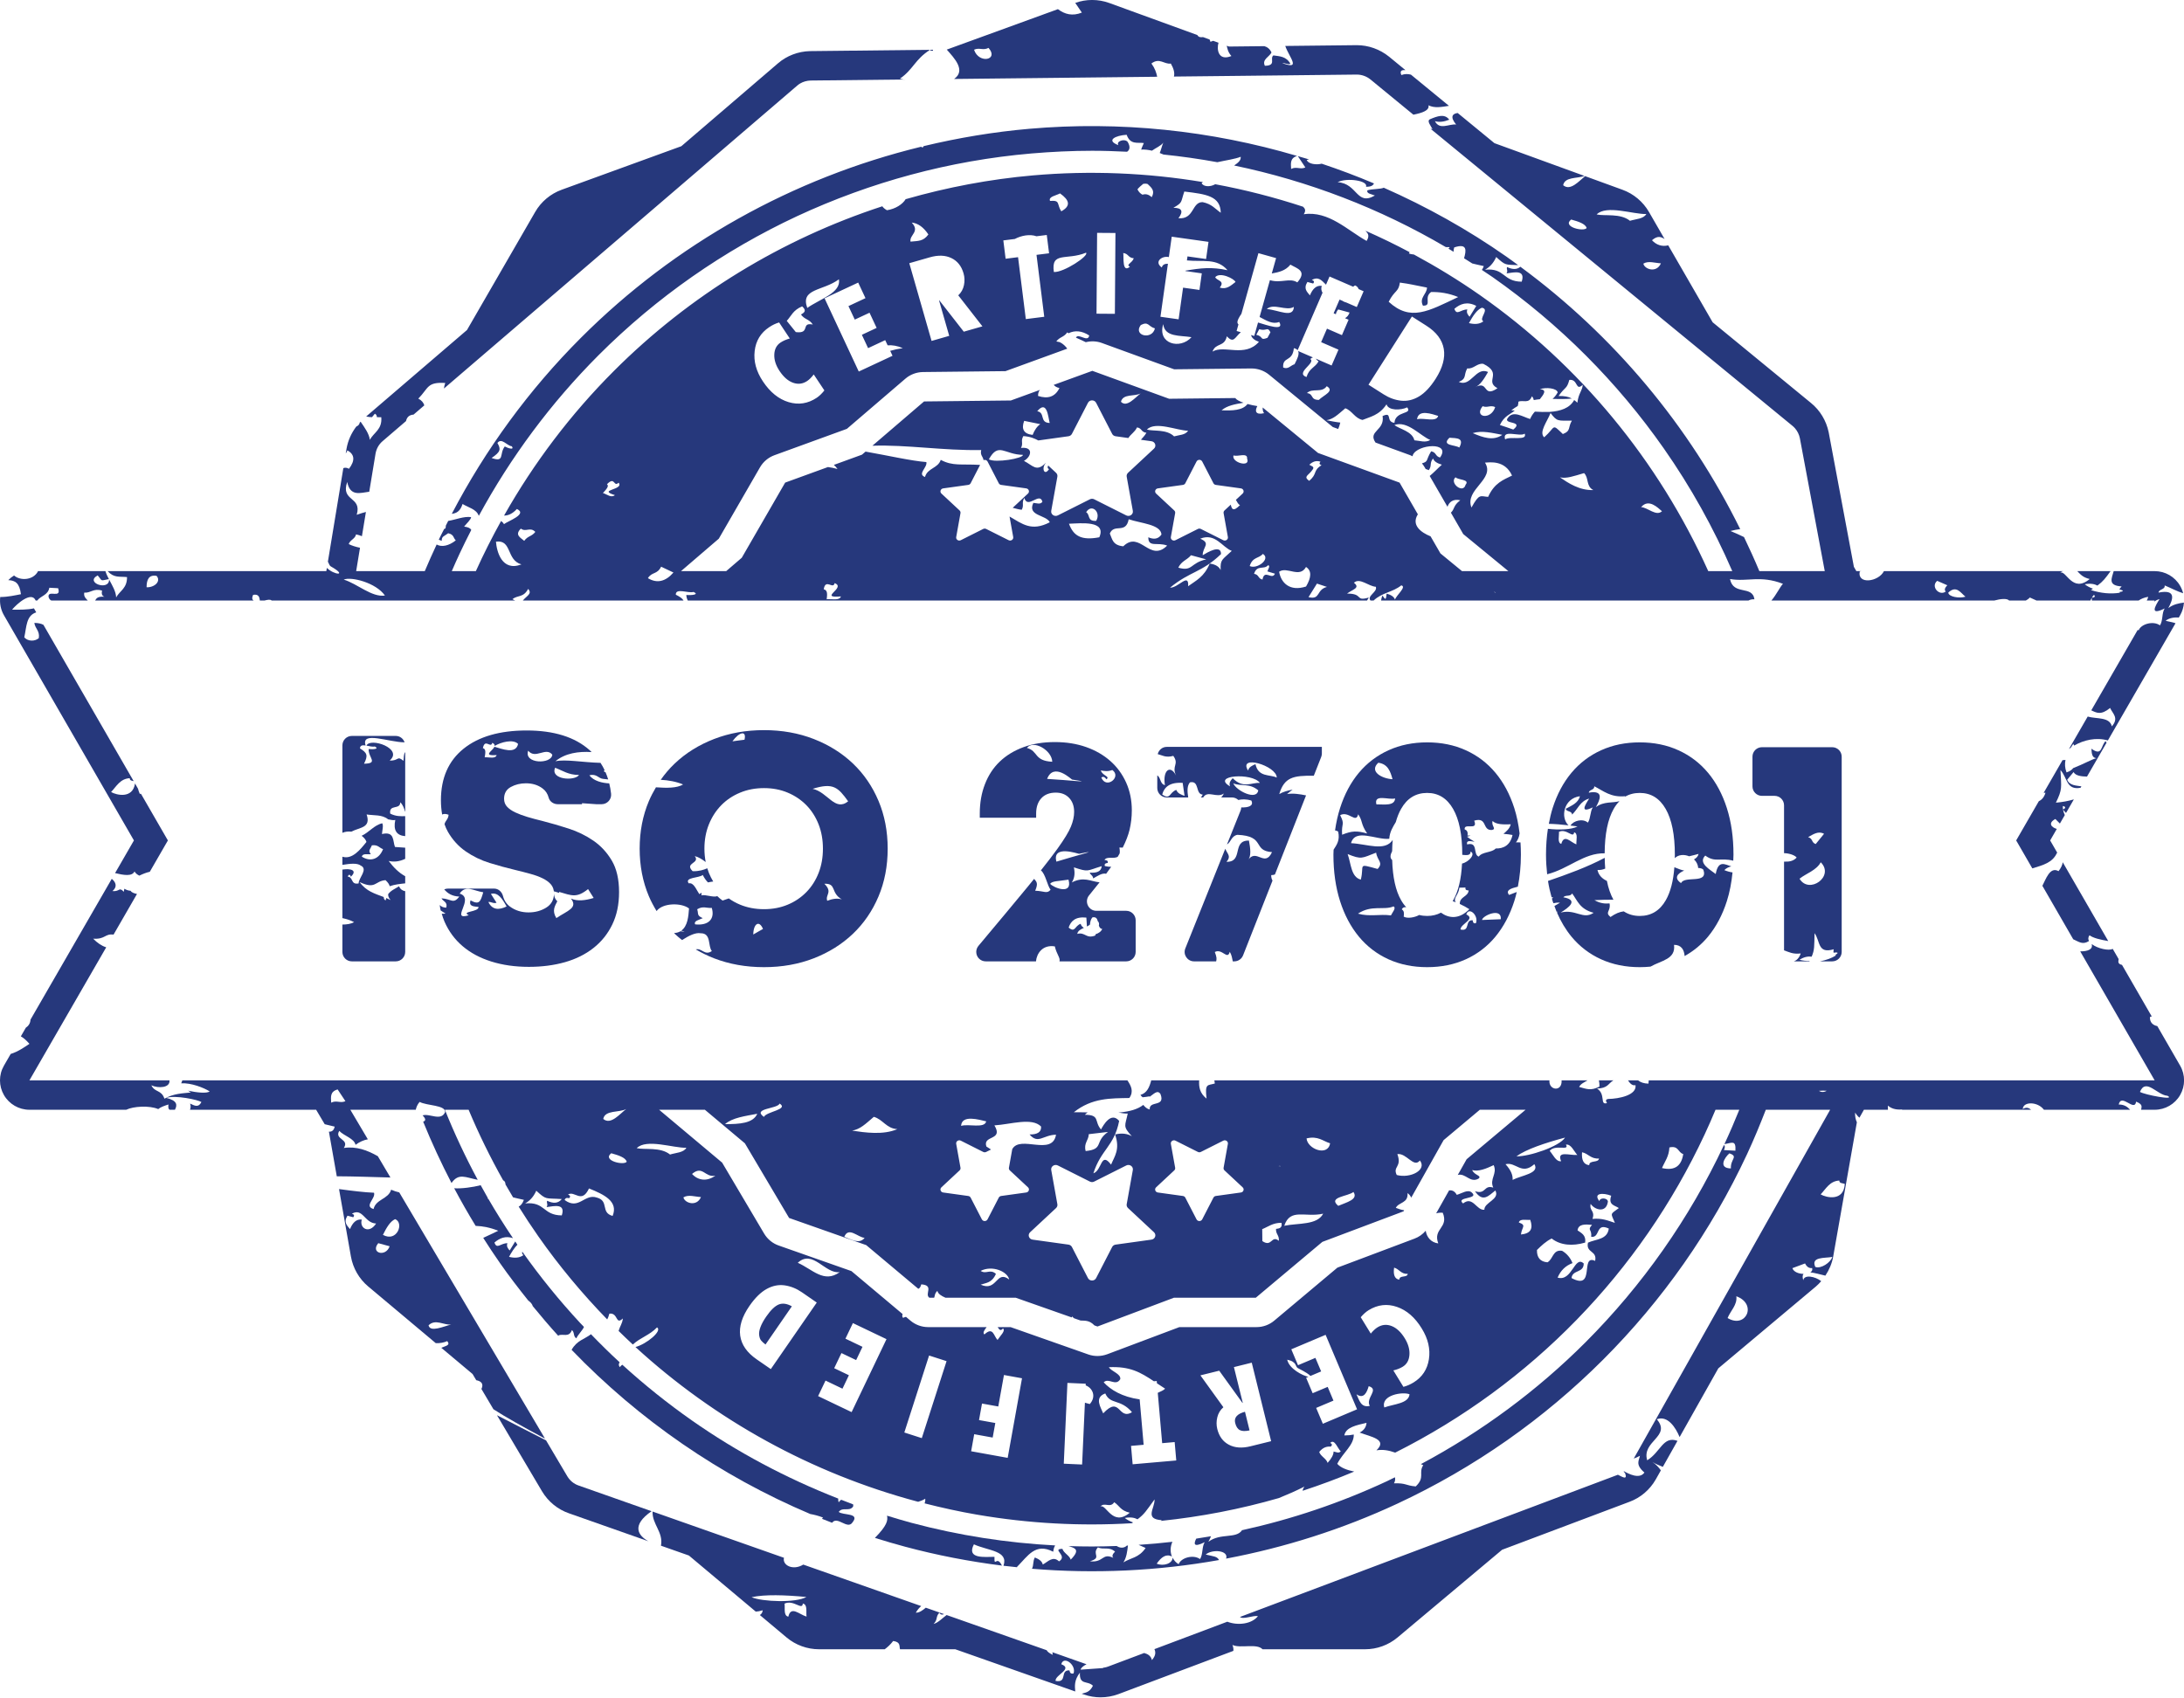
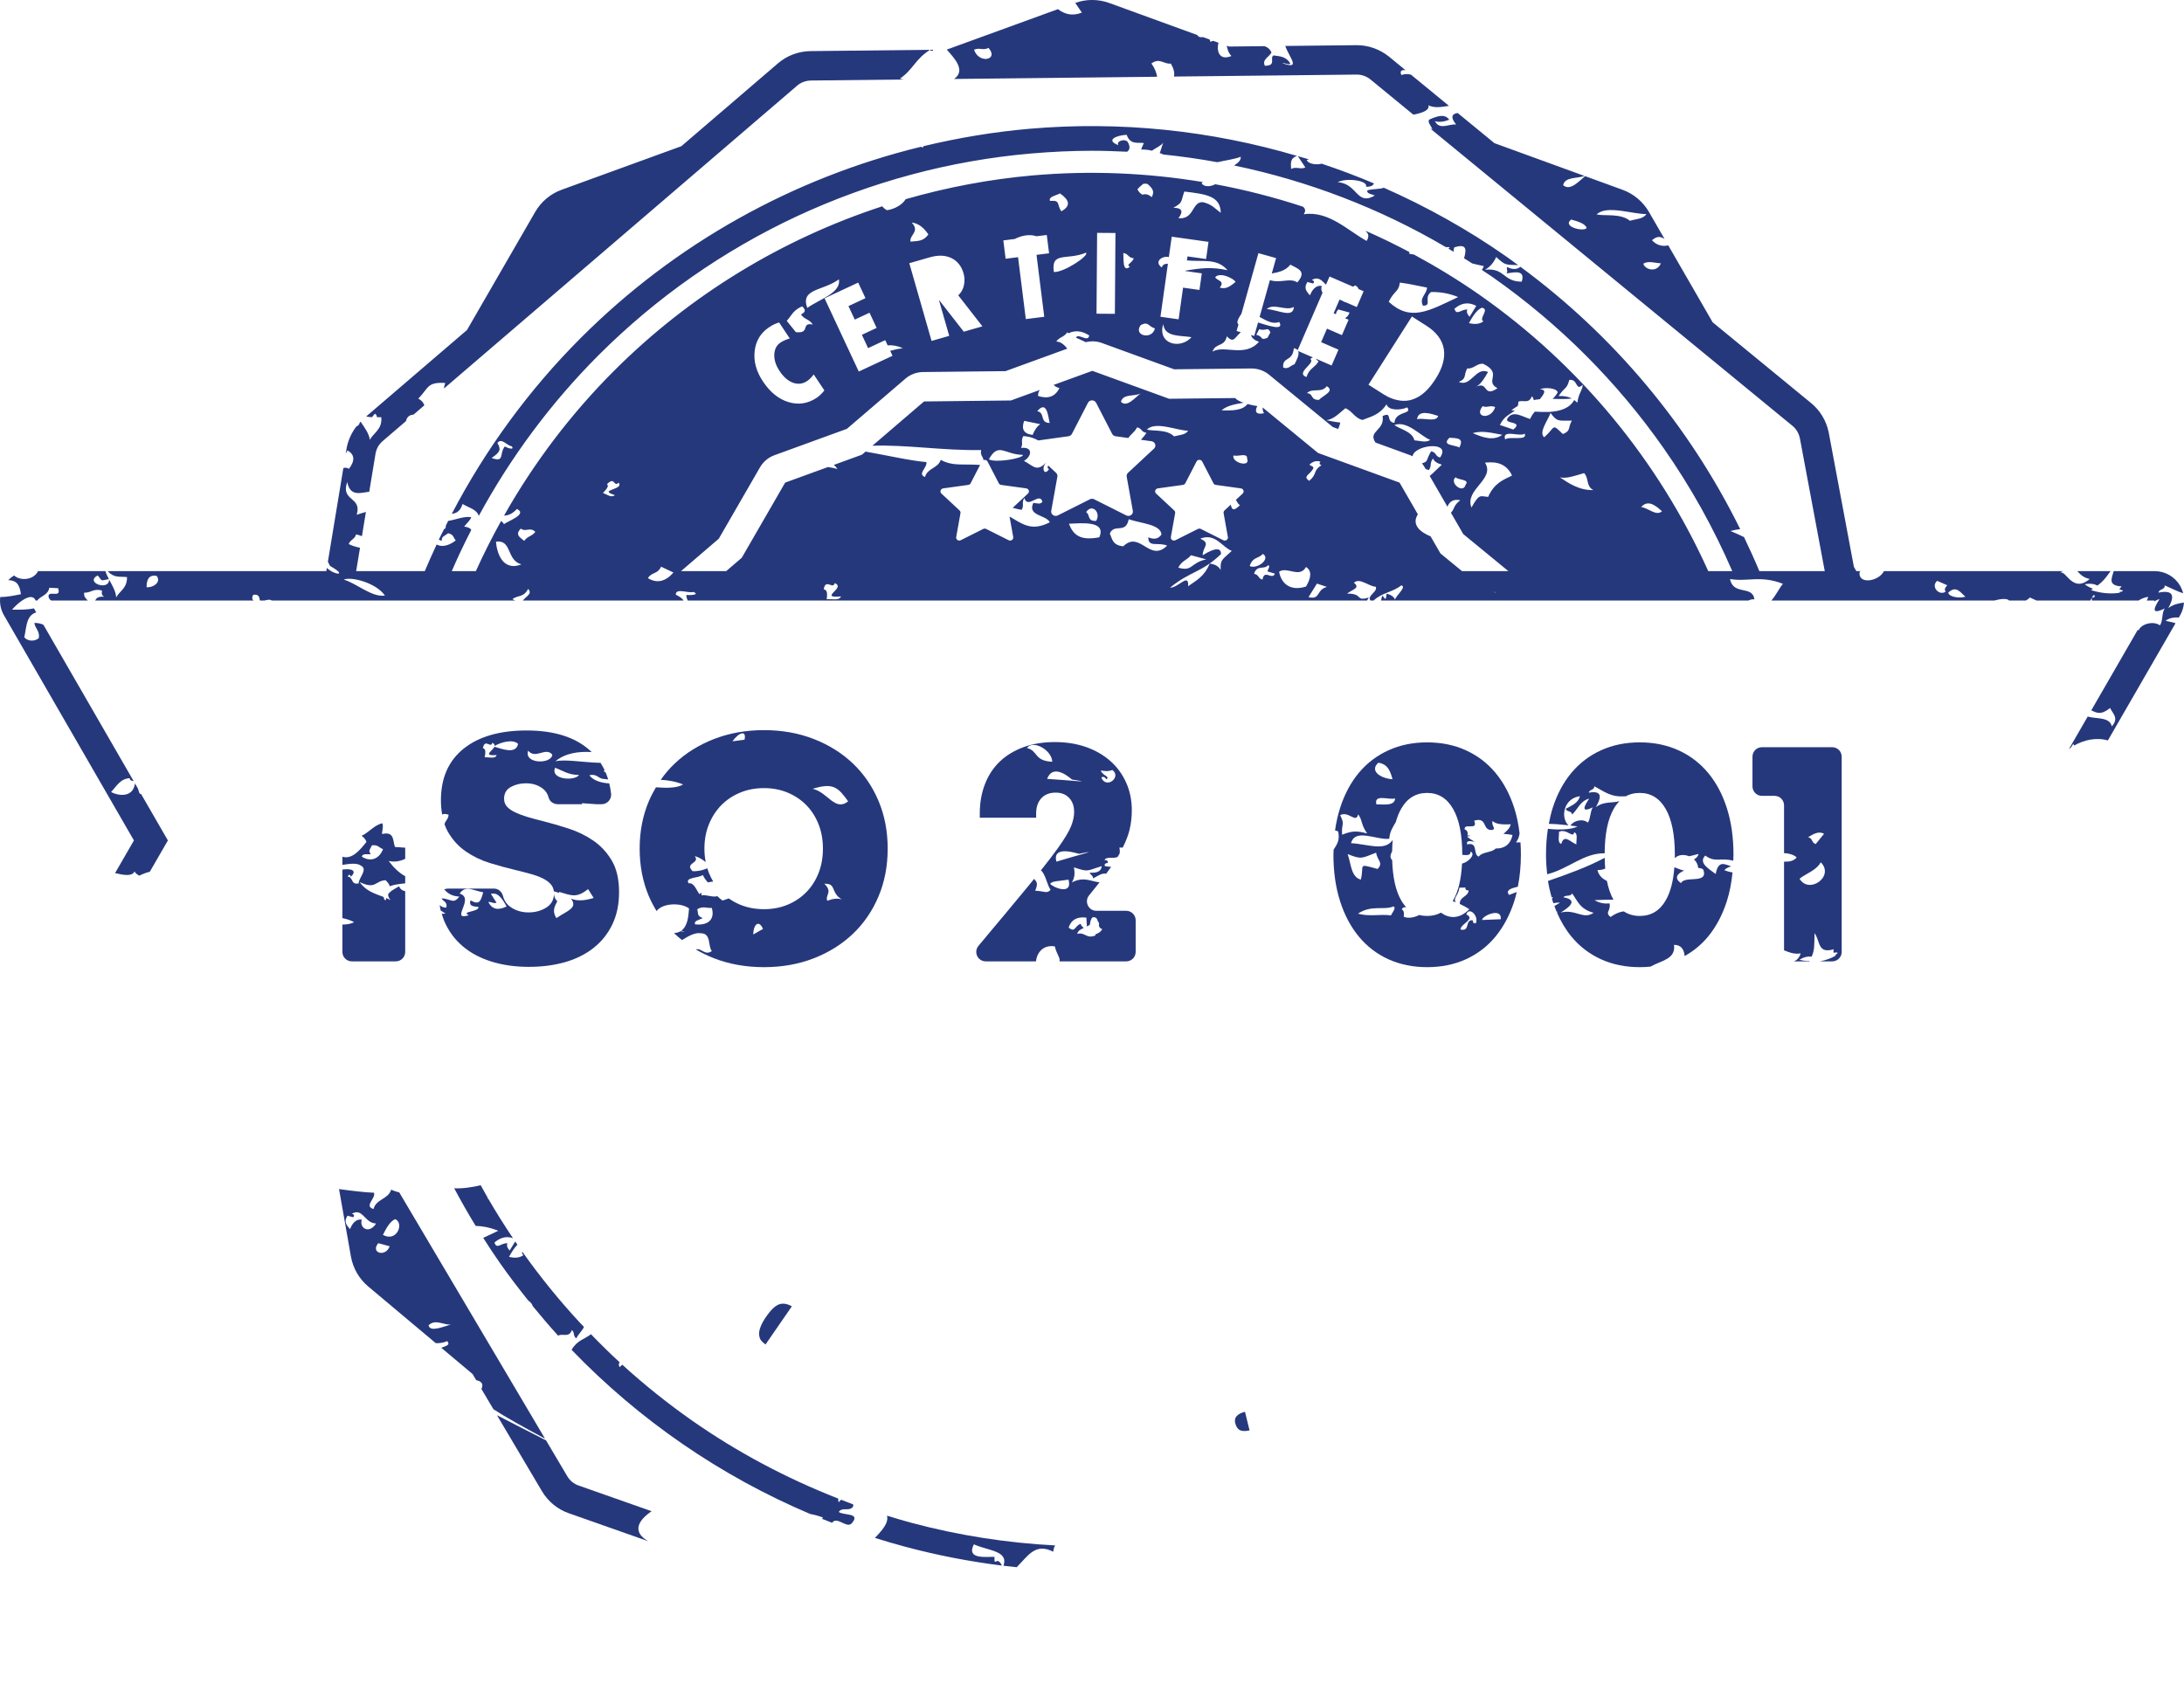
<svg xmlns="http://www.w3.org/2000/svg" fill="#26387c" height="346.8" preserveAspectRatio="xMidYMid meet" version="1" viewBox="0.0 -0.0 446.1 346.8" width="446.1" zoomAndPan="magnify">
  <defs>
    <clipPath id="a">
      <path d="M 0 179 L 446.121 179 L 446.121 346.75 L 0 346.75 Z M 0 179" />
    </clipPath>
    <clipPath id="b">
      <path d="M 0 10 L 446.121 10 L 446.121 179 L 0 179 Z M 0 10" />
    </clipPath>
  </defs>
  <g>
    <g id="change1_3">
      <path d="M 159.074 266.492 C 158.285 266.809 157.43 267.629 156.512 268.961 C 155.969 269.746 155.578 270.461 155.336 271.102 C 155.094 271.742 155.004 272.305 155.07 272.785 C 155.137 273.266 155.27 273.625 155.48 273.867 C 155.684 274.113 155.98 274.383 156.359 274.672 L 161.742 266.871 C 160.75 266.309 159.859 266.184 159.074 266.492" fill="inherit" />
    </g>
    <g id="change1_4">
      <path d="M 252.297 290.703 C 252.48 291.449 252.801 291.934 253.25 292.16 C 253.703 292.391 254.363 292.41 255.234 292.219 L 254.297 288.41 C 252.691 288.84 252.027 289.605 252.297 290.703" fill="inherit" />
    </g>
    <g id="change1_5">
      <path d="M 133.09 308.727 L 118.188 303.48 C 117.227 303.152 116.418 302.492 115.887 301.609 L 111.539 294.262 C 108.086 292.492 104.57 290.715 101.512 289.121 L 110.715 304.668 C 111.988 306.793 113.945 308.379 116.242 309.164 L 132.449 314.871 C 130.32 313.703 128.906 311.625 133.09 308.727" fill="inherit" />
    </g>
    <g id="change1_6">
      <path d="M 87.535 270.746 C 88.949 269.375 90.645 270.758 92.168 270.59 C 90.656 270.938 87.84 272.273 87.535 270.746 Z M 78.215 252.273 C 78.918 250.867 79.648 249.543 80.707 249.059 C 82.59 249.781 81.125 253.871 78.215 252.273 Z M 77.262 253.969 L 79.586 254.602 C 78.805 256.887 75.59 256.008 77.262 253.969 Z M 73.902 249.152 C 72.797 249.008 72.035 249.758 71.488 251.094 C 70.91 250.367 70.109 249.742 70.973 248.355 L 72.148 248.676 C 72.516 248.223 72.211 248.082 71.871 247.949 C 74.133 246.68 74.445 249.867 76.824 249.953 C 75.367 252.203 73.344 250.867 73.902 249.152 Z M 101.18 276.758 L 81.551 243.598 C 81.016 243.469 80.473 243.305 79.891 243.047 C 79.34 244.992 76.77 244.953 76.305 246.996 C 74.277 246.402 76.781 244.855 76.395 243.664 C 74.484 243.594 71.992 243.289 69.25 242.918 L 71.68 256.703 C 72.102 259.086 73.355 261.262 75.215 262.82 L 89.008 274.395 C 89.828 274.438 90.734 274.27 91.352 273.977 C 92.051 274.844 91.086 274.918 90.141 275.344 L 96.527 280.703 L 97.277 281.965 C 98.266 282.141 98.859 282.699 98.336 283.758 L 100.785 287.895 C 103.184 289.461 107.102 291.641 111.324 293.902 L 101.18 276.758" fill="inherit" />
    </g>
    <g id="change1_7">
-       <path d="M 430.625 192.25 L 421.332 176.148 C 421.266 176.688 420.988 177.293 420.473 177.973 C 418.707 176.945 417.844 179.715 417.172 180.961 L 423.473 191.883 C 424.73 192.449 425.395 193.055 426.695 192.246 C 426.496 191.883 426.492 191.48 426.801 191.062 C 427.547 191.648 429.043 191.973 430.625 192.25" fill="inherit" />
-     </g>
+       </g>
    <g id="change1_8">
      <path d="M 98.184 242.129 C 96.566 242.547 94.25 242.863 92.773 242.75 C 94.152 245.352 95.613 247.914 97.152 250.434 C 98.602 250.492 100.125 250.766 101.77 251.438 C 100.676 251.957 99.66 252.449 98.703 252.887 C 99.812 254.629 100.945 256.355 102.137 258.055 C 103.969 260.672 105.91 263.203 107.898 265.684 C 108.445 266.082 108.719 266.465 108.82 266.832 C 110.523 268.91 112.262 270.957 114.066 272.934 C 114.07 272.895 114.078 272.859 114.078 272.816 C 114.977 272.395 116.227 273.332 116.816 271.727 C 117.406 272.18 117.035 273.004 117.727 273.41 C 117.996 272.73 119.008 271.762 119.281 271.082 C 119.027 270.812 118.766 270.555 118.516 270.285 C 118.492 270.285 118.477 270.277 118.449 270.277 C 118.465 270.273 118.48 270.27 118.496 270.266 C 114.262 265.699 110.312 260.84 106.684 255.707 C 106.609 256.004 106.637 256.254 106.926 256.402 C 106.086 257.02 105.07 257.031 103.973 256.762 C 104.504 255.801 105.055 254.906 105.688 254.281 C 105.535 254.062 105.387 253.844 105.238 253.621 L 104.102 255.465 C 103.75 255.047 103.387 254.637 103.645 253.98 C 102.273 253.938 101.488 255.312 100.996 253.84 C 102.051 252.934 103.273 252.426 104.777 252.945 C 103.012 250.32 101.328 247.645 99.75 244.922 C 99.684 244.891 99.629 244.863 99.559 244.832 C 99.594 244.805 99.621 244.781 99.652 244.758 C 99.152 243.887 98.664 243.008 98.184 242.129" fill="inherit" />
    </g>
    <g clip-path="url(#a)" id="change1_2">
-       <path d="M 437.102 223.066 C 438.309 220.129 440.637 223.742 442.73 223.859 C 444.539 224.879 438.102 223.672 437.102 223.066 Z M 371.883 244.004 C 372.98 242.848 373.742 241.273 375.703 241.176 C 375.66 241.773 376.379 241.691 376.816 241.863 C 376.594 245.527 372.996 244.66 371.883 244.004 Z M 370.789 258.824 C 369.836 256.719 372.652 257.062 374.266 256.785 C 373.91 257.938 371.945 259.258 370.789 258.824 Z M 352.875 269.266 C 353.461 267.781 354.895 266.578 354.66 264.816 C 358.996 266.387 356.637 271.516 352.875 269.266 Z M 219.281 341.867 C 218.645 342.023 218.531 341.645 218.445 341.242 C 216.414 341.148 218.129 343.855 215.613 343.395 C 215.445 342.18 219.266 340.938 216.773 339.988 C 217.254 338.156 219.898 340.137 219.281 341.867 Z M 161.023 330.273 C 160 330.066 160.383 328.605 160.25 327.605 C 162.098 326.73 163.879 329.082 163.984 327.59 C 165 327.793 164.609 329.258 164.742 330.258 C 163.254 329.82 161.539 327.969 161.023 330.273 Z M 153.512 326.297 C 156.199 325.703 160.293 325.832 164.715 326.25 C 162.582 327.484 155.723 327.242 153.512 326.297 Z M 371.512 222.852 C 372.094 222.801 372.633 222.797 373.125 222.836 C 372.461 223.199 372 223.117 371.512 222.852 Z M 353.551 238.699 C 350.926 238.66 352.234 236.469 353.246 235.621 C 355.16 236.285 353.43 236.766 353.551 238.699 Z M 227.41 318.258 C 225.102 317.156 225.457 319.297 222.625 318.953 C 225.18 318.199 222.953 317.555 224.254 316.121 C 225.449 316.672 226.504 315.898 227.758 316.98 C 227.176 317.555 227.105 317.961 227.41 318.258 Z M 339.477 238.625 C 340.035 237.285 340.895 236.305 340.988 234.414 C 342.898 233.973 342.719 235.453 343.816 235.762 C 343.469 238.031 342.25 239.262 339.477 238.625 Z M 329.855 249.82 C 328.496 249.391 327.277 248.812 325.273 249.012 C 325.867 247.305 324.574 247.406 324.906 245.945 C 325.684 247.145 328.094 247.934 328.43 245.469 C 328.359 244.691 326.754 244.594 326.691 245.391 C 325.352 243.703 327.434 243.633 329.102 244.277 C 328.445 246.211 329.855 246.227 330.66 246.797 C 328.828 248.152 328.98 247.738 329.855 249.82 Z M 324.355 253.867 C 323.891 256.016 326.277 255.434 325.82 257.59 C 322.664 256.133 325.977 263.762 320.996 261.094 C 321.191 259.344 323.504 260.113 323.488 258.117 C 321.613 256.367 321.133 261.891 318.156 261.004 C 318.777 259.543 319.789 258.562 321.199 258.043 C 320.758 256.953 320.055 256.109 319.074 255.531 C 317.137 255.207 317.238 257.297 316.07 257.879 C 314.617 257.754 313.902 256.918 313.934 255.363 C 314.844 254.473 315.758 253.594 316.941 253.016 C 318.73 254.414 321.188 254.617 323.785 253.848 C 323.988 252.328 323.031 251.91 322.227 251.355 C 322.402 250.027 323.766 250.094 325.188 250.23 C 324.141 251.41 325.184 251.004 325.016 252.668 C 326.914 252.938 325.852 249.695 328.609 250.984 C 328.316 253.289 325.957 253.113 324.355 253.867 Z M 308.965 241.043 C 309.023 240.145 308.695 239.125 307.512 237.84 C 309.637 237.281 310.766 240.18 313.406 237.828 C 314.566 239.719 310.824 240.086 308.965 241.043 Z M 310.668 252.199 C 310.824 250.672 311.879 250.324 310.23 249.738 C 310.457 248.914 311.695 249.281 312.566 249.207 C 313.184 250.992 312.699 251.996 310.668 252.199 Z M 303.191 247.145 C 301.582 247.312 300.84 244.254 298.848 245.855 C 297.203 244.453 302.246 245.031 300.625 243.621 C 299.832 242.91 298.613 243.797 297.559 244.098 C 297.16 243.367 296.637 243.113 296.035 243.188 C 296.023 243.172 296.02 243.16 296.008 243.152 L 293.348 247.875 C 293.742 247.766 294.188 247.711 294.695 247.754 C 295.977 250.887 292.629 250.945 293.781 254.02 C 292.25 253.824 291.398 252.684 291.215 251.43 C 290.594 252.156 289.805 252.719 288.91 253.047 L 273.176 258.969 L 260.262 269.809 C 259.254 270.652 257.977 271.117 256.66 271.117 L 240.895 271.117 L 226.164 276.66 C 225.512 276.902 224.832 277.02 224.156 277.02 C 223.543 277.02 222.934 276.922 222.352 276.723 L 206.426 271.117 L 203.773 271.117 C 204.125 271.605 204.328 272.008 204.863 271.395 C 205.465 271.867 204.281 272.906 203.754 273.742 C 202.957 272.938 202.875 270.945 201.074 272.613 C 200.664 272.289 201.066 271.715 201.531 271.117 L 189.586 271.117 C 188.27 271.117 186.992 270.652 185.984 269.809 L 185.055 269.023 C 184.852 269.066 184.656 269.129 184.469 269.23 C 184.25 269.031 184.266 268.754 184.363 268.449 L 173.91 259.672 L 159.059 254.449 C 157.84 254.031 156.777 253.172 156.094 252.035 L 147.504 237.516 L 134.629 226.715 L 143.98 226.715 L 152.152 233.574 L 161.18 248.82 L 176.934 254.367 L 187.566 263.289 C 187.812 263.211 188.027 262.965 188.176 262.383 C 190.887 262.578 188.773 264.367 189.824 265.109 L 190.812 265.109 C 190.961 264.816 190.867 264.258 191.469 263.711 C 191.598 264.316 192.262 264.746 193.117 265.109 L 207.453 265.109 L 218.914 269.141 C 218.941 269.07 218.969 269.004 218.984 268.93 C 219.113 269.082 219.246 269.203 219.375 269.305 L 220.711 269.773 C 221.586 269.828 222.504 269.676 223.543 270.77 L 224.168 270.992 L 239.801 265.109 L 256.512 265.109 L 270.102 253.707 L 286.684 247.465 L 286.809 247.242 C 286.266 247.195 285.773 246.98 285.105 246.754 C 285.715 245.551 287.672 245.84 287.496 243.746 C 287.836 243.969 288.074 244.285 288.258 244.668 L 294.867 232.922 L 302.266 226.715 L 311.613 226.715 L 299.57 236.824 L 297.758 240.039 C 299.359 239.59 300.246 241.738 301.984 240.797 C 302.777 240.148 301.176 240.152 300.703 239.035 C 301.977 239.398 303.527 238.766 305.094 238.027 C 305.902 239.812 304.188 240.844 305.012 242.621 C 303.031 241.984 303.586 244.094 301.277 243.359 C 302.906 245.766 304.102 244.234 305.438 243.207 C 306.426 245.047 303.156 245.605 303.191 247.145 Z M 284.758 258.969 C 285.82 259.25 286.137 260.309 287.551 260.242 C 287.391 261.117 285.855 260.418 285.812 261.43 C 284.824 261.266 284.562 260.355 284.758 258.969 Z M 291.867 277.684 C 291.543 279.762 290.496 281.344 288.723 282.43 C 288.035 282.852 287.344 283.148 286.656 283.32 L 284.602 279.965 C 285.336 279.793 285.977 279.543 286.52 279.211 C 287.348 278.703 287.805 277.898 287.887 276.805 C 287.973 275.707 287.652 274.574 286.934 273.398 C 286.156 272.133 285.27 271.301 284.266 270.902 C 283.266 270.508 282.305 270.59 281.379 271.156 C 280.93 271.434 280.469 271.859 279.992 272.441 L 277.941 269.098 C 278.484 268.465 279.023 267.984 279.559 267.656 C 281.406 266.523 283.332 266.297 285.332 266.984 C 287.336 267.668 289.031 269.145 290.414 271.41 C 291.707 273.512 292.188 275.602 291.867 277.684 Z M 282.758 287.531 C 281.984 285.008 286.508 284.254 287.91 284.84 C 287.711 286.758 284.734 286.809 282.758 287.531 Z M 279.789 287.211 C 277.973 287.637 277.656 286.059 277.07 284.836 C 278.594 285.902 279.207 284.406 279.57 283.184 C 281.832 283.859 278.855 285.598 279.789 287.211 Z M 270.203 290.863 L 268.836 287.625 L 272.371 286.133 L 271.188 283.328 L 268.121 284.621 L 266.785 281.465 L 267.25 281.27 C 266.137 281.051 263.328 279.668 262.922 277.773 C 264.949 278.191 264.535 279.207 265.094 279.492 C 266.738 280.32 267.48 280.84 267.656 281.098 L 269.855 280.168 L 268.684 277.402 L 265.129 278.902 L 263.758 275.652 L 270.766 272.695 L 277.191 287.91 Z M 272.391 296.535 C 272.406 297.18 271.969 297.969 271.176 298.852 C 270.941 298.004 269.699 297.465 269.465 296.621 C 270.188 295.719 270.977 295.453 271.801 295.535 C 272.262 295.145 272.008 294.953 271.715 294.777 C 272.602 293.816 273.301 296.086 273.863 296.488 C 273.43 296.988 272.891 296.605 272.391 296.535 Z M 255.398 295.469 C 253.684 295.891 252.223 295.785 251.012 295.148 C 249.801 294.516 249.012 293.438 248.637 291.926 C 248.445 291.148 248.445 290.352 248.645 289.535 C 248.844 288.715 249.254 288.035 249.887 287.488 L 245.191 280.973 L 249.035 280.023 L 253.781 286.602 L 253.844 286.586 L 252.039 279.285 L 255.68 278.383 L 259.641 294.422 Z M 231.352 299.141 L 231.023 295.383 L 233.598 295.156 L 232.785 285.879 C 229.211 285.383 226.824 283.918 225.441 282.398 C 226.449 281.379 227.887 283.301 228.824 281.754 C 228.988 280.648 227.031 280.191 226.492 279.309 C 230.809 279.098 232.934 280.344 235.691 282.18 L 236.273 282.129 L 236.312 282.594 C 236.836 282.941 237.383 283.305 237.98 283.688 C 237.727 284 237.09 284.266 236.484 284.543 L 237.383 294.828 L 239.934 294.602 L 240.262 298.363 Z M 225.762 284.668 C 226.789 287.027 228.844 285.703 231.219 288.504 C 228.348 290.211 228.867 284.984 225.336 288.738 C 224.879 287.57 223.426 285.508 225.762 284.668 Z M 224.766 307.762 C 225.625 306.805 226.762 308.168 227.586 306.891 C 228.664 307.605 228.844 308.59 230.762 309.039 C 227.219 312.004 225.957 307.18 224.766 307.762 Z M 222.602 286.836 C 222.219 286.738 221.891 286.648 221.602 286.562 L 221.031 299.188 L 217.285 299.02 L 218.031 282.516 L 221.777 282.684 L 221.762 283.02 C 223.184 283.562 223.973 285.301 222.602 286.836 Z M 205.828 297.828 L 198.363 296.48 L 198.988 292.996 L 202.762 293.68 L 203.301 290.707 L 199.973 290.109 L 200.582 286.734 L 203.906 287.332 L 205.066 280.902 L 208.754 281.57 Z M 188.285 293.797 L 184.715 292.648 L 189.773 276.922 L 193.344 278.07 Z M 173.949 288.484 L 167.105 285.211 L 168.621 282.039 L 172.082 283.695 L 173.395 280.949 L 170.391 279.512 L 171.871 276.422 L 174.875 277.855 L 176.172 275.145 L 172.688 273.48 L 174.211 270.297 L 181.074 273.578 Z M 162.953 257.977 C 166.008 255.133 168.562 260.34 171.523 259.879 C 168.312 262.242 165.945 259.297 162.953 257.977 Z M 157.445 279.695 L 154.566 277.707 C 152.57 276.328 151.445 274.711 151.191 272.859 C 150.938 271.004 151.566 268.984 153.074 266.797 C 154.219 265.141 155.398 263.98 156.613 263.316 C 157.828 262.652 159.055 262.41 160.289 262.59 C 161.52 262.77 162.695 263.242 163.809 264.012 L 166.832 266.102 Z M 141.355 239.828 C 143.539 237.969 144 240.641 146.113 240.176 C 144.371 241.453 142.547 241.141 141.355 239.828 Z M 139.59 244.617 C 140.613 243.98 141.957 244.488 143.18 244.551 C 142.309 246.586 139.863 245.797 139.59 244.617 Z M 130.055 234.562 C 132.039 232.551 137.547 234.562 140.195 234.477 C 139.652 235.477 138.062 235.488 136.859 235.859 C 134.883 234.266 131.688 234.941 130.055 234.562 Z M 154.68 227.531 C 153.82 229.504 151.035 229.652 148.094 229.652 C 149.617 228.312 152.246 228.008 154.68 227.531 Z M 159.25 225.449 C 161.168 226.684 156.523 227.078 156.039 228.176 C 153.551 226.398 158.801 226.559 159.25 225.449 Z M 176.605 252.887 C 175.543 254.238 173.945 253.234 172.453 252.672 C 173.32 250.527 175.211 252.773 176.605 252.887 Z M 178.488 228.16 C 180.359 228.691 181.047 230.555 183.289 230.672 C 180.414 231.91 176.742 231.383 174.059 230.98 C 175.746 230.66 176.68 229.699 178.488 228.16 Z M 200.305 259.633 C 202.676 258.422 205.785 259.742 206.137 261.391 C 203.43 259.352 203.711 263.969 200.309 262.445 C 201.406 262.059 202.59 262.133 203.426 260.242 C 202.223 259.16 201.445 260.398 200.305 259.633 Z M 192.293 242.562 L 196 239.105 C 196.152 238.965 196.223 238.762 196.188 238.559 L 195.312 233.68 C 195.219 233.176 195.773 232.789 196.25 233.027 L 200.832 235.332 C 201.02 235.426 201.246 235.426 201.434 235.332 L 202.426 234.836 C 202.113 234.629 201.801 234.414 201.477 234.223 C 200.664 231.848 205.039 233.078 203.117 229.906 C 206.465 229.695 210.762 228.234 212.648 230.137 C 212.738 231.312 211.844 231.773 210.301 231.762 C 212.035 233.816 213.055 231.867 215.703 231.809 C 214.941 236.289 208.371 231.793 206.762 234.762 L 206.082 238.559 C 206.047 238.762 206.113 238.965 206.266 239.105 L 209.977 242.562 C 210.359 242.918 210.148 243.543 209.617 243.617 L 204.492 244.328 C 204.281 244.359 204.098 244.484 204.008 244.664 L 201.715 249.105 C 201.477 249.566 200.789 249.566 200.555 249.105 L 198.262 244.664 C 198.168 244.484 197.984 244.359 197.773 244.328 L 192.652 243.617 C 192.121 243.543 191.906 242.918 192.293 242.562 Z M 201.441 229.082 C 201.117 230.609 197.828 229.527 196.312 230.012 C 196.441 227.66 199.973 228.75 201.441 229.082 Z M 222.629 241.391 C 222.898 241.527 223.219 241.527 223.488 241.391 L 230.047 238.094 C 230.727 237.754 231.52 238.305 231.391 239.027 L 230.137 246.012 C 230.086 246.297 230.188 246.59 230.406 246.793 L 235.711 251.738 C 236.262 252.25 235.957 253.145 235.195 253.246 L 227.863 254.266 C 227.562 254.309 227.301 254.488 227.168 254.75 L 223.891 261.105 C 223.551 261.762 222.566 261.762 222.227 261.105 L 218.949 254.75 C 218.812 254.488 218.551 254.309 218.25 254.266 L 210.918 253.246 C 210.156 253.145 209.855 252.25 210.406 251.738 L 215.711 246.793 C 215.93 246.59 216.027 246.297 215.977 246.012 L 214.723 239.027 C 214.594 238.305 215.391 237.754 216.07 238.094 Z M 222.391 231.703 L 226.32 231.242 C 223.457 233.273 225.574 234.758 221.758 235.152 C 221.316 233.523 222.363 232.992 222.391 231.703 Z M 236.141 242.562 L 239.848 239.105 C 240 238.965 240.07 238.762 240.035 238.559 L 239.156 233.68 C 239.07 233.176 239.621 232.789 240.098 233.027 L 244.68 235.332 C 244.867 235.426 245.094 235.426 245.281 235.332 L 249.863 233.027 C 250.34 232.789 250.895 233.176 250.805 233.68 L 249.93 238.559 C 249.895 238.762 249.965 238.965 250.117 239.105 L 253.824 242.562 C 254.207 242.918 253.996 243.543 253.465 243.617 L 248.34 244.328 C 248.129 244.359 247.949 244.484 247.855 244.664 L 245.562 249.105 C 245.324 249.566 244.641 249.566 244.402 249.105 L 242.109 244.664 C 242.016 244.484 241.832 244.359 241.621 244.328 L 236.5 243.617 C 235.969 243.543 235.758 242.918 236.141 242.562 Z M 261.754 249.812 C 261.965 250.848 261.32 250.977 260.637 251.055 C 260.57 252.152 261.324 252.328 261.211 253.488 C 259.676 252.227 259.82 254.898 257.844 253.543 L 257.82 251.105 C 259.066 250.605 260.008 249.785 261.754 249.812 Z M 261.609 238.254 C 261.445 238.234 261.289 238.219 261.152 238.227 C 261.375 238.16 261.512 238.188 261.609 238.254 Z M 270.27 247.945 C 269.031 250.312 265.223 249.828 262.32 250.414 C 263.551 246.738 266.551 248.773 270.27 247.945 Z M 271.684 233.566 C 271.23 236.336 267.031 234.738 266.875 232.566 C 269.219 232.004 270.188 233.113 271.684 233.566 Z M 276.449 243.508 C 277.5 245.031 275.102 245.598 273.352 246.344 C 271.129 244.512 275.352 244.438 276.449 243.508 Z M 285.422 235.773 C 287.309 235.504 288.766 238.684 290.023 237.078 C 291.535 239.016 288.074 240.789 285.297 240.043 C 284.422 238.254 286.414 238.48 285.422 235.773 Z M 319.676 232.398 C 318.539 234.215 312.289 236.316 309.738 236.223 C 311.762 234.785 315.484 233.52 319.676 232.398 Z M 322.176 235.953 C 320.578 236.066 317.914 234.996 318.875 237.227 C 317.84 237.387 317.277 235.953 316.539 235.113 C 317.645 233.711 320.68 235.199 319.852 233.836 C 320.883 233.676 321.438 235.105 322.176 235.953 Z M 326.609 236.672 C 326.488 237.633 324.586 236.938 324.617 238.039 C 323.414 237.898 323.023 236.918 323.145 235.395 C 324.449 235.66 324.914 236.801 326.609 236.672 Z M 124.852 235.598 C 126.344 236.012 127.734 236.461 128.02 237.324 C 127.469 238.16 122.906 237.09 124.852 235.598 Z M 125.133 248.406 C 122.605 247.723 124.469 245.348 121.926 244.66 C 119.395 243.773 118.238 247.309 115.328 245.148 C 115.523 244.641 115.883 244.699 116.254 244.785 C 116.652 244.352 116.355 244.191 116.023 244.039 C 117.355 243.141 118.789 246.035 120.309 242.789 C 123.477 244.062 126.324 245.465 125.133 248.406 Z M 114.75 248.297 C 110.828 248.27 111.391 245.445 107.258 245.852 C 108.141 245.355 108.941 244.598 109.539 243.254 C 111.668 245.203 111.32 244.73 114.75 244.957 C 114.004 245.883 112.973 245.895 111.758 245.301 C 111.586 245.785 111.992 246.043 111.648 246.598 C 113.266 246.387 115.555 245.797 114.75 248.297 Z M 127.918 226.562 C 126.625 227.508 124.777 229.91 123.219 228.59 C 123.57 226.719 126.465 227.34 127.918 226.562 Z M 67.648 225.266 C 67.609 224.191 67.328 223.027 68.965 222.562 L 70.555 224.961 C 69.488 225.441 68.746 224.703 67.648 225.266 Z M 445.312 217.703 L 440.648 209.621 C 439.781 209.461 439.074 208.871 439.148 207.758 C 439.277 207.711 439.387 207.684 439.508 207.645 L 433.434 197.117 C 432.512 196.93 432.688 196.414 432.75 195.934 L 431.539 193.84 C 430.805 194.297 428.438 193.797 427.242 192.855 C 427.57 193.965 426.41 194.367 424.902 194.355 L 440.105 220.703 L 336.766 220.703 L 336.715 221.375 C 335.777 221.363 335.094 221.113 334.586 220.703 L 332.527 220.703 C 332.945 221.344 333.41 221.836 334.066 221.691 C 334.363 223.73 330.699 224.477 328.484 224.508 C 327.852 224.613 328.016 224.973 328.238 225.352 C 326.691 225.816 328.066 223.535 326.191 222.379 C 328.434 222.336 328.469 221.352 329.555 220.703 L 326.59 220.703 C 326.668 221.09 326.715 221.508 326.707 221.984 C 324.895 222.895 324.102 222.461 322.555 222.055 C 322.875 221.379 323.637 221.105 324.266 220.703 L 318.969 220.703 C 319.117 223.133 316.301 222.777 316.484 220.703 L 248.043 220.703 C 248.07 220.914 248.086 221.117 248.137 221.352 C 246.637 221.789 246.086 221.277 246.449 224.438 C 245.023 223.316 244.863 222.016 244.938 220.703 L 235.148 220.703 C 234.793 222.062 234.305 223.285 232.945 223.68 C 233.094 223.902 233.242 224.051 233.391 224.164 C 233.875 224.117 234.355 224.055 234.836 223.965 C 234.816 224.016 234.785 224.055 234.766 224.105 C 235.621 223.566 236.414 222.523 237.047 223.52 C 238.078 226.277 234.672 224.742 234.84 226.66 C 234.25 226.523 233.871 226.141 233.523 225.723 C 232.367 226.637 230.688 227.074 228.754 227.262 C 228.648 227.27 228.527 227.266 228.414 227.273 C 229.105 227.41 229.762 227.512 230.352 227.488 C 229.812 230.059 229.281 230.059 231.195 232.121 C 230.332 231.629 229.262 231.41 227.766 231.758 C 228.828 234.836 227.656 236.195 226.945 237.926 C 224.812 235.133 225.148 239.078 223.332 239.699 C 224.879 234.82 227.57 234.203 228.598 228.992 C 226.93 227.027 225.348 229.898 224.891 230.738 C 223.449 229.109 224.762 227.746 221.602 227.742 C 221.773 227.547 221.961 227.391 222.156 227.254 C 221.191 227.23 220.238 227.215 219.332 227.23 C 223.074 224.246 226.906 224.387 230.676 224.312 C 231.633 222.957 231.012 221.789 230.273 220.703 L 37.246 220.703 C 37.137 220.953 37.059 221.148 37.016 221.312 C 39.035 221.188 41.645 222.219 42.82 222.961 C 42.281 223.422 40.195 223.211 38.398 222.816 C 38.582 222.93 38.758 223.039 38.98 223.184 C 37.246 223.379 35.535 223.375 33.59 224.449 C 32.938 222.574 31.656 223.242 30.914 221.719 C 32.359 222.383 34.789 222.25 34.617 220.703 L 6.012 220.703 L 21.695 193.527 C 20.727 193.227 19.848 192.598 19.027 191.766 C 21.539 191.93 21.395 190.695 23.195 190.93 L 27.98 182.629 C 27.438 182.508 26.914 182.367 26.672 181.977 C 26.27 181.953 25.848 181.828 25.395 181.559 C 25.363 181.773 25.336 181.988 25.289 182.184 C 24.242 181.102 24.555 182.191 22.973 182.039 C 24.031 181.145 23.66 180.211 22.828 179.539 L 6.227 208.305 C 6.203 209.023 5.832 209.582 5.277 209.953 L 4.258 211.719 C 4.785 212.008 5.355 212.492 6.012 213.25 C 4.973 213.93 3.746 214.828 2.184 215.312 L 0.805 217.703 C -0.27 219.562 -0.27 221.852 0.805 223.711 C 1.879 225.57 3.863 226.715 6.012 226.715 L 25.777 226.715 C 27.223 226.004 30.512 225.797 32.32 226.578 C 32.773 226.18 33.57 225.902 34.41 225.637 C 34.32 226.305 34.414 226.539 34.629 226.715 L 35.73 226.715 C 36.242 225.746 36.242 224.848 33.973 224.293 C 35.793 223.664 40.512 224.695 41.145 225.137 C 40.492 226.395 39.684 225.832 38.828 225.453 C 38.988 225.934 38.953 226.344 38.805 226.715 L 64.574 226.715 L 66.324 229.668 L 68.363 230.16 C 68.188 230.98 67.746 231.219 67.184 231.191 L 68.789 240.305 C 72.363 240.316 76.023 240.461 79.75 240.555 L 77.176 236.203 C 75.059 234.992 72.789 234.137 70.227 234.52 C 71.453 232.672 68.227 232.816 69.301 231.031 C 70.242 232.055 72.348 232.562 72.621 233.879 C 73.441 233.273 74.285 232.902 75.133 232.75 L 72.895 228.973 L 71.559 226.715 L 84.922 226.715 C 85.039 226.203 85.242 225.652 85.711 225.109 C 87.188 225.914 90.988 225.727 90.922 227.184 C 90.09 229.141 87.746 227.395 86.316 227.867 C 87.066 228.629 86.945 228.973 86.434 229.152 C 88.168 233.406 90.098 237.586 92.223 241.68 C 93.688 239.578 95.07 240.543 97.578 241.027 C 95.074 236.375 92.832 231.598 90.871 226.715 L 95.719 226.715 C 97.781 231.641 100.141 236.449 102.77 241.125 C 103.105 241.27 103.242 241.57 103.25 241.973 C 103.758 242.855 104.273 243.734 104.797 244.609 C 105.355 244.734 106.047 244.926 107.008 245.117 C 106.719 245.898 106.344 246.316 105.945 246.5 C 107.227 248.555 108.562 250.582 109.961 252.578 C 114.203 258.637 118.926 264.293 124.027 269.547 C 124.176 269.289 124.312 268.953 124.473 268.363 C 126.316 268.148 125.684 270.789 127.227 269.352 C 127.109 270.418 126.664 270.84 126.352 271.895 C 127.309 272.836 128.277 273.766 129.262 274.676 C 130.836 273.223 132.66 272.793 134.203 271.176 C 135.363 271.855 132.086 274.582 129.797 275.188 C 146.051 290.082 165.75 300.969 187.328 306.746 C 187.398 306.77 187.473 306.781 187.547 306.801 C 188.035 306.66 188.52 306.469 188.988 306.176 C 189.02 306.516 188.965 306.828 188.863 307.125 C 192.422 308.035 196 308.816 199.598 309.438 C 199.605 309.43 199.609 309.418 199.613 309.414 L 199.703 309.453 C 210.145 311.242 220.711 311.805 231.199 311.184 C 231.277 311.133 231.359 311.078 231.438 311.023 C 230.801 310.789 230.211 310.492 229.746 310.105 C 231.105 309.867 231.828 310.109 232.344 310.379 C 233.758 309.32 234.105 308.691 235.828 306.316 C 235.898 308.172 233.699 310.316 237.285 310.559 C 237.23 310.609 237.199 310.652 237.156 310.703 C 245.285 309.867 253.34 308.309 261.227 306.039 C 262.984 305.324 264.758 304.555 266.438 303.695 C 266.156 304.129 266.07 304.367 266.086 304.551 C 269.637 303.387 273.152 302.086 276.613 300.629 C 275.082 300.32 273.82 299.824 273.145 299.043 C 274.367 296.672 276.562 295.238 276.523 293.062 C 275.961 293.18 275.32 293.246 274.59 293.246 C 274.887 291.57 277.059 291.16 279.125 290.672 C 279.047 291.594 278.547 292.238 277.715 292.66 C 279.996 293.535 283.52 294.047 281.148 296.289 C 282.477 296.07 283.688 296.297 284.98 296.758 C 312.738 282.828 335.043 259.949 348.199 231.73 C 348.977 230.074 349.703 228.398 350.406 226.715 L 355.266 226.715 C 354.328 229.035 353.34 231.344 352.273 233.629 C 352.262 233.652 352.25 233.672 352.238 233.695 C 352.238 233.707 352.238 233.719 352.238 233.73 C 353.762 233.492 354.605 232.812 354.473 235.078 L 352.129 234.949 C 352.406 234.359 352.336 234.074 352.133 233.91 C 345.059 248.984 335.469 262.578 323.875 274.199 C 314.012 284.062 302.684 292.461 290.23 299.109 C 290.391 299.184 290.539 299.254 290.707 299.328 C 289.676 300.922 291.148 301.789 289.176 303.664 C 287.047 303.484 287.27 302.949 284.727 303.031 C 284.98 302.598 285.023 302.191 284.926 301.797 C 284.383 302.059 283.852 302.34 283.305 302.594 C 273.77 307.039 263.836 310.383 253.695 312.609 C 252.492 314.422 249.273 313.113 246.816 314.984 C 247.016 314.621 247.211 314.227 247.359 313.84 C 246.355 314.012 245.348 314.172 244.34 314.328 C 243.793 315.414 243.777 316.191 246.074 315.055 C 245.465 316 245.742 317.57 245.117 318.508 C 243.742 317.508 241.195 318.242 240.758 319.551 C 240.188 319.242 239.789 318.762 239.512 318.211 C 239.523 319.43 237.609 320.02 236.266 319.445 C 237.215 318.078 238.23 317.363 239.379 317.992 C 238.992 317.066 239.027 315.953 239.477 314.977 C 237.18 315.242 234.875 315.449 232.566 315.602 C 233 315.812 233.492 315.98 234 316.238 C 232.594 318.309 230.973 318.219 229.465 319.184 C 230.117 318.164 230.246 316.938 230.395 315.738 C 230.324 315.742 230.25 315.742 230.18 315.746 C 229.539 316.371 228.676 316.238 228.094 315.832 C 226.41 315.895 224.727 315.934 223.043 315.934 C 221.449 315.934 219.859 315.906 218.266 315.852 C 219.438 316.242 220.824 316.488 218.703 318.617 C 218.469 317.785 217.238 317.258 217.008 316.418 C 214.68 316.438 218.215 317.809 216.316 318.977 C 215.051 317.781 214.066 319.055 212.996 319.621 C 212.875 319.008 212.301 318.539 211.379 318.176 C 210.922 319.027 211.184 319.652 210.793 320.484 C 223.57 321.547 236.41 320.945 249 318.703 C 248.574 317.934 247.988 317.988 246.273 317.582 C 247.613 316.426 251.031 316.715 250.441 318.414 C 262.449 316.148 274.219 312.41 285.453 307.172 C 316.906 292.504 342.191 267.223 356.859 235.77 C 358.246 232.789 359.496 229.762 360.68 226.715 L 373.82 226.715 L 373.543 227.211 L 346.277 275.645 L 333.707 297.973 C 334.184 297.801 334.621 297.613 334.973 297.398 C 334.789 298.391 333.973 299.18 335.887 300.828 C 334.871 302.273 332.609 301.066 331.738 300.574 C 331.703 300.602 331.668 300.621 331.633 300.648 C 331.711 300.719 331.805 300.801 331.922 300.91 C 332.508 302.473 331.379 301.719 330.469 301.277 L 324.383 303.57 L 303.742 311.336 L 253.27 330.332 C 253.938 330.91 255.961 329.953 256.949 330.168 C 255.645 331.809 252.793 332.117 250.688 331.301 L 235.801 336.906 C 236.074 337.516 236.105 338.203 235.289 339.145 C 235.094 338.293 234.48 337.906 233.703 337.695 L 226.359 340.457 C 226.113 340.551 225.859 340.617 225.605 340.664 C 225.523 340.68 225.441 340.68 225.359 340.691 C 225.348 340.691 225.336 340.691 225.324 340.691 C 225.324 340.719 225.336 340.742 225.332 340.77 L 220.734 341.098 C 220.75 340.77 221.258 340.336 221.93 339.992 L 214.969 337.539 C 214.969 337.703 214.988 337.875 215.047 338.074 C 214.301 337.727 213.938 337.422 213.789 337.125 L 196.301 330.973 L 196.152 330.918 L 193.355 329.938 C 192.473 330.582 191.625 331.512 190.695 331.758 C 191.609 330.82 191.051 330.355 191.879 329.441 C 192.07 329.887 192.453 329.918 192.84 329.754 L 189.102 328.438 C 188.445 328.992 187.781 329.477 187.062 329.461 C 187.406 328.844 187.781 328.441 188.16 328.105 L 164.078 319.633 C 161.961 320.922 159.758 319.762 160.133 318.242 L 143.738 312.473 L 140.129 311.203 L 133.297 308.797 C 133.188 311.418 135.531 312.992 135.008 315.773 L 140.715 317.781 L 154.371 329.238 C 154.758 329.223 155.219 329.145 155.785 328.965 C 155.754 329.434 155.531 329.73 155.207 329.941 L 160.656 334.512 C 162.512 336.07 164.871 336.93 167.297 336.93 L 180.715 336.93 C 181.301 336.488 181.879 335.973 182.434 335.242 C 183.996 335.445 183.652 336.273 183.832 336.93 L 192.695 336.93 C 192.695 336.93 192.695 336.926 192.699 336.926 C 192.699 336.926 192.703 336.93 192.703 336.93 L 195.125 336.93 L 219.629 345.555 C 219.531 344.402 219.395 343.262 220.578 341.715 C 220.449 344.344 222.109 343.262 223.242 344.379 C 222.555 345.77 221.738 345.762 220.945 346.016 L 221.402 346.176 C 222.531 346.562 223.656 346.75 224.797 346.75 C 226.035 346.75 227.262 346.531 228.438 346.098 L 251.926 337.258 C 251.961 336.941 251.934 336.555 251.738 336.047 C 253.363 336.816 256.695 335.66 257.887 336.93 L 278.832 336.93 C 281.258 336.93 283.613 336.07 285.469 334.512 L 306.82 316.602 L 332.852 306.801 C 335.078 305.98 336.996 304.355 338.203 302.234 L 339.246 300.383 C 338.824 299.793 338.301 299.195 337.512 298.664 C 338.195 299.109 338.93 299.359 339.648 299.668 L 342.641 294.355 C 339.68 293.277 339.199 296.664 336.453 298.324 C 335.27 294.383 341.449 293.473 338.414 289.945 C 340.637 289.094 342.273 291.637 343.074 293.582 L 350.98 279.543 L 370.914 262.82 C 371.309 262.488 371.66 262.113 372 261.73 C 370.75 260.734 368.484 260.332 368.336 261.555 C 368.129 260.898 368.18 260.496 368.383 260.242 C 367.418 260.23 366.379 259.863 366.109 259.074 L 368.699 258.109 C 369.059 258.844 369.559 259.117 370.148 259.059 C 370.258 259.438 370.094 259.734 369.777 259.934 C 370.645 260.027 371.758 260.344 372.848 260.602 C 373.629 259.422 374.195 258.109 374.445 256.703 L 379.281 229.273 C 379.035 228.723 378.879 228.094 378.926 227.289 C 379.246 227.797 379.535 228.121 379.809 228.332 L 380.719 226.715 L 385.625 226.715 C 385.613 226.441 385.613 226.156 385.617 225.863 C 386.254 226.414 387.117 226.762 388.516 226.656 C 388.508 226.676 388.512 226.695 388.504 226.715 L 414.875 226.715 C 414.414 226.32 413.895 226.117 413.164 226.566 C 413.238 224.98 416.238 225.02 417.488 226.715 L 435.098 226.715 C 434.562 226.141 433.941 225.641 432.762 225.641 C 433.305 223.227 436.004 227.266 436.32 225.055 C 437.676 225.617 437.465 226.016 437.344 226.715 L 440.105 226.715 C 442.254 226.715 444.238 225.57 445.309 223.711 C 446.383 221.852 446.383 219.562 445.312 217.703" fill="inherit" />
-     </g>
+       </g>
    <g clip-path="url(#b)" id="change1_1">
      <path d="M 31.984 117.648 C 32.961 118.762 31.555 120.035 29.941 119.977 C 29.938 118.379 30.43 117.367 31.984 117.648 Z M 78.625 121.664 C 75.941 122.066 72.996 119.254 70.211 118.406 C 71.738 117.758 76.805 119.039 78.625 121.664 Z M 106.508 115.301 C 102.496 116.84 101.453 112.629 101.305 110.656 C 104.621 110.207 103.371 114.414 106.508 115.301 Z M 106.391 107.992 C 107.426 108.777 108.285 107.566 109.344 108.664 C 108.613 109.621 107.793 109.461 107.078 110.492 C 106.301 109.82 105.078 109.285 106.391 107.992 Z M 123.977 98.926 C 125.66 97.199 125.297 99.613 126.359 98.605 C 127.559 100.117 121.91 100.008 125.598 101.148 C 124.848 101.781 123.98 100.984 123.152 100.715 C 123.816 100 124.484 99.289 123.977 98.926 Z M 135.039 115.77 L 137.559 116.961 C 135.945 118.812 134.211 119.242 132.34 118.113 C 133.184 116.77 134.215 117.43 135.039 115.77 Z M 146.82 110.051 L 155.242 95.461 C 155.902 94.324 156.945 93.449 158.176 93 L 172.984 87.609 L 184.945 77.352 C 185.91 76.516 187.172 76.035 188.488 76.004 L 205.383 75.82 L 218 71.227 C 217.621 70.711 217.156 70.238 216.465 69.898 C 216.23 69.848 216.008 69.805 215.762 69.754 C 216.473 68.789 217.277 68.938 217.992 67.902 C 218.074 67.973 218.168 68.02 218.254 68.082 C 219.566 67.434 221.004 67.566 222.484 68.535 C 222.211 70.07 220.27 67.953 219.766 68.977 C 220.469 69.309 221.168 69.582 221.777 69.906 C 222.855 69.641 223.988 69.676 225.039 70.059 L 239.836 75.445 L 255.602 75.273 C 256.926 75.273 258.191 75.719 259.195 76.531 L 272.238 87.238 L 273.336 87.637 C 273.508 87.227 273.664 86.801 273.766 86.328 C 272.758 86.215 271.793 86.02 270.945 85.848 C 272.363 85.609 273.195 84.758 274.793 83.406 C 276.219 83.918 276.719 85.457 278.309 85.789 C 279.82 85.145 281.703 84.887 283.207 82.598 C 283.594 83.93 286.137 83.836 287.426 83.223 C 288.613 84.699 284.996 83.875 284.824 86.387 C 282.93 86.133 284.535 84.027 282.406 84.992 C 282.887 88.023 279.336 88.008 280.957 90.41 L 288.066 93 C 288.23 93.059 288.379 93.145 288.531 93.215 C 288.547 93.129 288.562 93.043 288.586 92.961 C 289.457 90.762 296.492 90.152 294.141 93.469 C 293.129 93.215 293.43 92.41 292.324 92.195 C 291.168 94.098 291.84 94.242 290.441 94.66 C 290.648 94.91 290.836 95.18 291 95.461 L 291.203 95.812 C 291.43 95.887 291.656 95.961 291.84 96.051 C 292.539 95.078 291.926 94.664 292.711 93.66 C 292.906 94.25 293.551 94.656 294.512 94.93 C 293.676 95.672 292.875 96.543 292.027 97.238 L 295.66 103.527 C 295.98 102.59 296.785 101.863 298.273 102.199 C 296.785 103.32 297.176 103.949 296.359 104.738 L 298.879 109.105 L 308.098 116.676 L 298.625 116.676 L 294.223 113.059 L 292.207 109.57 C 290.227 108.777 288.219 107.258 289.609 105.07 L 285.871 98.594 L 269.219 92.535 L 257.906 83.246 C 257.898 83.781 258.012 84.266 258.219 84.406 C 256.461 84.828 256.254 83.977 256.824 82.961 C 256.176 82.863 255.477 82.719 254.816 82.535 C 253.82 83.863 251.723 83.906 249.516 83.824 C 250.621 82.859 252.301 82.555 254 82.277 C 253.195 81.996 252.547 81.676 252.348 81.34 C 252.363 81.332 252.371 81.328 252.391 81.316 L 238.805 81.465 L 223.121 75.758 L 215.227 78.629 C 215.492 78.914 215.816 79.164 216.406 79.266 C 215.512 81.094 214.008 81.543 212.023 80.883 C 212.047 80.219 212.203 79.855 212.43 79.648 L 206.473 81.816 L 188.746 82.012 L 178.195 91.059 C 185.23 90.82 192.688 92.086 200.422 91.938 C 200.156 93.02 200.805 93.25 200.895 94 C 201.188 93.887 201.551 93.973 201.715 94.285 L 204.008 98.723 C 204.098 98.906 204.281 99.031 204.492 99.062 L 209.617 99.773 C 210.148 99.848 210.359 100.469 209.977 100.828 L 206.852 103.738 C 207.477 103.895 208.113 104.09 208.699 104.141 C 209.234 103.121 208.609 102.797 209.223 101.727 C 209.926 104.102 212.344 100.414 212.922 102.492 C 212.523 103.141 211.738 102.77 211.07 102.734 C 209.773 105.43 213.688 105.148 214.43 106.695 C 210.684 108.641 208.824 107.031 206.207 105.523 L 206.957 109.711 C 207.047 110.215 206.492 110.598 206.02 110.359 L 201.434 108.059 C 201.246 107.965 201.02 107.965 200.832 108.059 L 196.25 110.359 C 195.773 110.598 195.219 110.215 195.312 109.711 L 196.188 104.828 C 196.223 104.629 196.152 104.426 196 104.281 L 192.293 100.828 C 191.906 100.469 192.121 99.848 192.652 99.773 L 197.773 99.062 C 197.984 99.031 198.168 98.906 198.262 98.723 L 200.195 94.977 C 196.391 94.742 194.613 95.273 192.156 93.945 C 191.578 95.707 189.453 95.59 188.938 97.445 C 187.297 96.836 189.469 95.504 189.219 94.398 C 186.184 94.164 181.402 93.07 176.797 92.258 L 176.07 92.883 L 170.32 94.977 C 170.586 95.199 170.832 95.477 171.066 95.812 C 170.367 95.617 169.73 95.496 169.113 95.414 L 160.375 98.594 L 151.512 113.945 L 148.332 116.676 L 139.102 116.676 Z M 154.148 71.707 C 154.391 69.613 155.379 67.996 157.109 66.844 C 157.781 66.395 158.461 66.07 159.141 65.875 L 161.32 69.152 C 160.594 69.352 159.965 69.625 159.434 69.977 C 158.625 70.516 158.195 71.336 158.156 72.434 C 158.113 73.531 158.473 74.656 159.238 75.801 C 160.062 77.035 160.98 77.836 161.996 78.195 C 163.016 78.555 163.973 78.434 164.871 77.836 C 165.312 77.539 165.758 77.094 166.211 76.496 L 168.387 79.762 C 167.867 80.41 167.348 80.91 166.824 81.262 C 165.02 82.461 163.105 82.758 161.078 82.152 C 159.051 81.539 157.305 80.133 155.832 77.918 C 154.465 75.867 153.902 73.797 154.148 71.707 Z M 163.848 62.59 C 164.844 63.477 164.262 63.879 163.609 64.258 C 164.359 65.32 165.277 65.152 166.023 66.297 C 163.48 65.785 165.625 68.242 162.551 67.844 L 160.703 65.551 C 161.629 64.531 162.004 63.34 163.848 62.59 Z M 171.359 57.059 C 171.836 59.84 167.484 61.07 164.891 62.906 C 163.434 58.898 168.09 59.484 171.359 57.059 Z M 176.781 60.91 L 173.305 62.535 L 174.594 65.293 L 177.609 63.887 L 179.059 66.988 L 176.043 68.398 L 177.316 71.121 L 180.812 69.488 L 181.305 70.543 C 182.242 70.48 183.238 70.617 184.406 71.125 C 183.434 71.266 182.598 71.445 181.832 71.672 L 182.305 72.684 L 175.41 75.902 L 168.422 60.938 L 175.293 57.73 Z M 189.926 52.566 C 191.625 52.078 193.09 52.129 194.324 52.723 C 195.555 53.312 196.391 54.355 196.816 55.855 C 197.039 56.621 197.066 57.422 196.898 58.246 C 196.73 59.07 196.344 59.766 195.734 60.336 L 200.668 66.672 L 196.859 67.762 L 191.871 61.367 L 191.812 61.383 L 193.887 68.613 L 190.281 69.648 L 185.73 53.77 Z M 186.23 45.469 C 187.508 45.605 188.637 46.41 189.629 47.898 C 188.578 49.32 187.605 49.203 185.98 49.363 C 185.719 47.957 187.98 47.363 186.23 45.469 Z M 207.285 48.82 C 208.609 48.113 210.359 47.785 211.707 48.266 L 213.812 48.004 L 214.281 51.746 L 211.715 52.066 L 213.297 64.715 L 209.531 65.188 L 207.945 52.539 L 205.406 52.859 L 204.938 49.113 Z M 216.523 39.512 C 218.5 40.918 218.746 42.082 216.773 43.172 C 215.797 41.66 216.641 40.867 214.48 41.047 C 214.102 40.172 215.668 39.965 216.523 39.512 Z M 215.258 55.566 C 214.645 51.289 217.875 53.258 221.836 51.621 C 222.508 52.25 217.203 55.727 215.258 55.566 Z M 224.094 47.57 L 227.84 47.598 L 227.723 64.113 L 223.973 64.086 Z M 231.582 52.762 C 231.262 53.77 229.879 54.047 230.793 54.488 C 229.172 55.871 229.566 52.547 229.434 51.688 C 230.551 51.84 230.383 52.656 231.582 52.762 Z M 231.699 38.887 C 231.707 38.898 231.719 38.906 231.727 38.918 C 231.707 38.934 231.688 38.945 231.672 38.961 C 231.684 38.938 231.691 38.91 231.699 38.887 Z M 235.902 67.09 C 235.34 69.531 231.363 68.578 233.02 66.398 C 234.625 65.59 234.496 66.684 235.902 67.09 Z M 233.512 37.559 C 233.781 37.512 234.066 37.492 234.41 37.59 C 235.098 38.277 236.004 38.859 235.246 40.281 C 234.57 39.664 233.953 39.574 233.371 39.777 C 232.984 39.582 232.625 39.266 232.332 38.684 C 232.648 38.277 233.082 37.918 233.512 37.559 Z M 243.375 68.883 C 241.043 71.492 236.34 70.238 237.602 66.219 C 237.902 68.922 241.035 68.484 243.375 68.883 Z M 238.75 52.516 L 239.336 48.352 L 246.848 49.41 L 246.352 52.914 L 242.555 52.379 L 242.438 53.203 C 245.754 53.523 248.586 52.691 250.73 55.199 C 247.48 54.496 245.258 54.766 242.145 55.293 L 242.133 55.371 L 245.477 55.844 L 245 59.234 L 241.652 58.766 L 240.742 65.234 L 237.031 64.711 L 238.559 53.879 C 238.031 53.895 237.523 53.945 237.301 54.641 C 235.668 53.496 237.34 52.195 238.75 52.516 Z M 241.906 39.129 C 246.426 39.672 249.273 40.047 249.352 43.461 C 248.219 42.691 247.566 41.688 245.641 41.293 C 243.387 41.27 243.98 44.855 240.703 44.586 C 241.762 43.191 241.445 42.438 239.676 42.453 C 241.629 41.312 241.129 41.414 241.906 39.129 Z M 252.363 57.609 C 251.422 58.32 250.559 59.203 249.141 58.754 C 250.316 57.316 248.473 57.355 248.219 56.617 C 249.203 55.488 252.145 56.957 252.363 57.609 Z M 259.5 67.883 L 258.891 69.012 C 257.25 69.645 258.195 68.762 256.605 68.391 L 257.207 67.258 C 258.746 67.734 258.867 66.625 259.5 67.883 Z M 252.586 67.621 L 252.961 66.273 C 252.648 65.988 252.574 65.562 253.57 64.102 L 257.043 51.719 L 260.652 52.73 L 259.773 55.867 C 261.176 55.613 262.566 55.324 263.574 54.062 C 264.945 54.867 267.062 55.32 264.988 57.691 C 263.453 56.688 261.656 57.926 259.391 57.234 L 257.281 64.754 C 258.723 65.504 259.926 66.312 261.289 65.773 C 262.48 67.801 258.582 66.344 256.965 65.887 L 256.191 68.637 L 255.535 68.449 C 255.691 69.09 256.285 69.523 257.148 69.832 C 254.277 73.113 250.059 70.398 247.668 71.828 C 248.32 69.965 250.098 70.969 250.59 68.699 C 252.016 70.23 252.188 68.941 253.449 67.867 Z M 258.75 63.133 C 260.16 61.844 262.746 63.648 264.285 62.691 C 264.164 65.086 261.215 63.34 258.75 63.133 Z M 269.383 81.699 C 267.562 81.691 268.41 80.477 266.949 80.301 C 268.094 79.195 269.965 80.363 271 78.895 C 272.684 79.891 270.398 80.695 269.383 81.699 Z M 270.141 59.797 C 269.898 59.434 269.797 58.941 269.977 58.402 C 268.871 58.254 268.109 59.004 267.562 60.344 C 266.984 59.617 266.184 58.988 267.047 57.605 L 268.223 57.922 C 268.59 57.469 268.285 57.328 267.945 57.195 C 269.34 56.414 269.992 57.328 270.848 58.16 L 271.57 56.488 L 276.391 58.574 C 276.52 58.484 276.641 58.371 276.781 58.305 C 277.152 58.449 277.391 58.727 277.516 59.059 L 278.531 59.5 L 277.137 62.727 L 275 61.801 C 274.773 61.742 274.539 61.66 274.289 61.523 C 274.293 61.516 274.301 61.508 274.305 61.496 L 273.617 61.199 L 272.406 63.996 L 272.867 64.195 C 272.895 63.914 273.035 63.586 273.336 63.215 L 275.66 63.852 C 275.465 64.422 275.117 64.793 274.73 65.004 L 275.461 65.316 L 274.102 68.465 L 271.047 67.141 L 269.852 69.898 L 273.395 71.434 L 271.992 74.668 L 268.742 73.262 C 268.918 73.453 269.086 73.699 269.336 73.809 C 268.602 75.133 267.422 75.195 266.863 77.027 C 264.461 76.18 268.848 74.137 267.637 73.344 C 267.859 73.141 268.031 73.051 268.184 73.02 L 265.152 71.711 C 265.465 72.355 264.945 73.387 264.422 74.414 C 263.641 74.621 263.117 75.547 262.098 75.074 C 261.938 72.75 264.004 74.035 264.281 71.129 C 264.66 71.211 264.902 71.359 265.055 71.547 Z M 292.152 89.879 C 291.145 90.504 289.992 90.023 288.898 89.949 C 288.469 88.078 285.754 87.629 284.816 86.828 C 287.488 85.844 290.195 89.133 292.152 89.879 Z M 289.445 85.656 C 289.703 83.508 292.559 84.617 293.758 84.965 C 293.395 86.352 290.734 85.262 289.445 85.656 Z M 288.395 64.66 L 291.348 66.539 C 293.395 67.84 294.574 69.414 294.902 71.258 C 295.223 73.102 294.672 75.145 293.242 77.387 C 292.16 79.082 291.027 80.285 289.836 80.996 C 288.648 81.703 287.434 81.992 286.195 81.859 C 284.953 81.723 283.762 81.293 282.621 80.566 L 279.523 78.594 Z M 285.934 57.73 C 288.246 58.047 288.434 58.164 291.477 58.75 C 291.441 60.125 289.832 60.816 290.645 62.445 C 292.609 62.488 290.727 60.82 292.305 59.66 C 294.023 59.625 295.848 59.871 297.844 60.684 C 291.734 63.574 288.105 65.738 283.652 61.648 C 284.848 59.277 285.68 59.695 285.934 57.73 Z M 301.543 62.492 L 300.172 64.711 C 299.824 64.297 299.461 63.887 299.719 63.227 C 298.348 63.188 297.562 64.559 297.07 63.086 C 298.281 62.047 299.711 61.531 301.543 62.492 Z M 302.676 62.867 C 304.395 63.148 301.926 65.109 303 65.648 C 302.16 66.27 301.148 66.277 300.047 66.008 C 300.82 64.613 301.621 63.305 302.676 62.867 Z M 296.062 89.426 C 297.559 89.531 299.141 89.422 298.074 91.43 C 297.203 90.84 294.324 91.094 296.062 89.426 Z M 297.305 97.5 C 297.797 98.082 300.305 97.898 299.359 99.027 C 298.879 100.969 295.969 98.656 297.305 97.5 Z M 305.875 79.312 C 302.773 81.414 304.156 77.578 301.285 79.121 C 302.344 78.684 303.156 77.379 303.949 75.992 C 301.43 74.844 300.461 79.164 297.969 78.02 C 299.668 77.309 298.902 76.648 299.703 75.254 C 300.941 75.465 301.738 74.121 302.98 74.332 C 307.035 76.324 303.125 77.828 305.875 79.312 Z M 309.406 83.859 C 309.172 83.852 308.926 83.836 308.695 83.828 C 309.137 83.48 309.574 83.195 310.012 82.941 C 310.09 82.695 310.141 82.41 310.152 82.062 C 311.051 81.645 312.301 82.578 312.891 80.973 C 313.152 81.176 313.223 81.449 313.281 81.73 C 313.699 81.652 314.113 81.59 314.531 81.555 C 315.285 80.586 316.098 79.594 314.523 79.523 C 315.773 79.047 318.012 79.312 318.172 80.156 C 317.859 80.738 317.5 81.148 317.129 81.496 C 318.445 81.516 319.754 81.562 321.059 81.418 C 320.363 81.027 319.617 80.891 318.355 80.898 C 319.773 78.871 320.012 79.562 320.547 77.609 C 322.391 77.395 321.758 80.039 323.301 78.598 C 323.148 79.98 322.445 80.266 322.188 82.27 C 321.957 82.047 321.746 81.883 321.539 81.723 C 320.621 83.395 318.746 83.996 316.504 84.152 C 315.555 84.191 314.535 84.152 313.512 84.094 C 313.156 84.484 312.82 84.945 312.535 85.598 C 310.949 85.121 309.105 83.805 307.996 85.359 C 306.871 86.746 311.402 85.895 309.102 87.754 C 308.203 87.422 307.273 87.133 306.367 86.824 C 307.262 84.906 308.582 84.621 309.406 83.859 Z M 325.453 100.117 C 322.617 100.219 320.312 98.664 318.633 97.523 C 320.043 97.789 321.309 97.312 323.562 96.652 C 324.578 97.648 323.914 99.336 325.453 100.117 Z M 339.473 104.441 C 338.293 105.551 336.598 103.684 335.211 103.602 C 336.766 101.777 338.621 103.73 339.473 104.441 Z M 315.41 89.34 C 314.285 88.297 316.02 86.137 316.715 84.379 C 318.07 86.184 318.234 85.918 321.074 85.938 C 320.215 87.32 320.953 87.996 319.227 88.672 C 316.883 86.434 317.855 87.164 315.41 89.34 Z M 307.434 89.762 C 306.75 87.586 310.418 89.328 311.434 88.59 C 312.043 90.156 308.461 89.043 307.434 89.762 Z M 303.32 94.512 C 304.273 94.465 307.383 93.93 308.848 97.156 C 307.082 98.027 305.266 98.625 303.961 101.508 C 302.355 101.395 302.184 100.75 300.559 103.684 C 299.105 99.965 305.488 97.914 303.32 94.512 Z M 302.844 82.98 C 303.785 83.379 304.434 82.695 305.402 83.164 C 304.586 85.867 300.953 85.309 302.844 82.98 Z M 306.855 88.832 C 305.02 90.133 302.93 89.391 300.812 88.484 C 302.738 87.895 304.816 88.461 306.855 88.832 Z M 305.125 120.918 C 305.363 120.934 305.469 121.004 305.516 121.098 C 305.383 121.023 305.25 120.961 305.125 120.918 Z M 267.273 121.992 L 268.996 119.223 L 271.043 119.902 C 268.781 120.492 269.797 122.594 267.273 121.992 Z M 267.438 94.945 C 268.078 94.336 268.812 94.008 269.719 94.32 C 269.336 94.766 269.617 94.91 269.93 95.039 C 268.09 96.199 269.16 96.797 267.398 98.234 C 266.133 97.273 267.293 97.211 268.188 95.828 C 268.488 95.285 267.789 95.199 267.438 94.945 Z M 261.273 116.801 C 262.895 115.656 265.445 118.199 266.766 115.828 C 267.973 116.594 267.848 118.008 266.77 119.82 C 263.43 120.898 261.656 119.062 261.273 116.801 Z M 257.875 118.402 C 256.918 118.199 257.203 117.391 256.152 117.223 C 256.762 115.289 258.176 116.469 259.031 115.457 C 259.52 115.629 259.016 116.262 258.875 116.73 L 260.418 117.199 C 259.824 118.598 258.266 116.18 257.875 118.402 Z M 255.262 115.637 C 255.879 113.715 257.098 114.152 257.949 113.156 C 259.625 114.156 256.789 116.359 255.262 115.637 Z M 251.953 93.031 C 252.754 93.379 254.871 92.371 254.73 93.695 C 255.496 95.586 251.48 94.512 251.953 93.031 Z M 253.824 100.828 L 252.438 102.117 C 252.703 102.562 252.941 103.09 253.289 103.18 C 251.848 104.656 251.598 103.961 251.391 103.098 L 250.117 104.281 C 249.965 104.426 249.895 104.629 249.93 104.828 L 250.805 109.711 C 250.895 110.215 250.34 110.598 249.863 110.359 L 245.281 108.059 C 245.094 107.965 244.867 107.965 244.68 108.059 L 240.098 110.359 C 239.621 110.598 239.07 110.215 239.156 109.711 L 240.035 104.828 C 240.07 104.629 240 104.426 239.848 104.281 L 236.141 100.828 C 235.758 100.469 235.969 99.848 236.5 99.773 L 241.621 99.062 C 241.832 99.031 242.016 98.906 242.109 98.723 L 244.402 94.285 C 244.641 93.824 245.324 93.824 245.562 94.285 L 247.855 98.723 C 247.949 98.906 248.129 99.031 248.34 99.062 L 253.465 99.773 C 253.996 99.848 254.207 100.469 253.824 100.828 Z M 240.676 115.969 C 241.367 114.543 242.449 114.445 243.27 113.43 L 246.379 114.273 C 243.062 115.004 243.66 116.828 240.676 115.969 Z M 249.332 116.469 C 249.02 115.816 248.387 115.312 247.094 115.129 C 245.949 117.891 244.262 118.609 242.684 119.762 C 242.883 116.891 240.676 120.121 238.988 120.055 C 243.121 116.664 245.438 117.008 249.402 113.195 C 249.426 111.121 246.512 112.91 245.66 113.434 C 245.637 111.703 247.422 111.027 245.156 110.051 C 248.246 108.785 249.656 111.824 251.598 112.539 C 249.617 114.414 249.234 114.25 249.332 116.469 Z M 229.438 111.605 C 227.234 111.391 227.184 110.105 226.691 108.992 C 227.578 106.863 229.957 109.184 230.547 106.078 C 233.078 106.941 237.07 107.109 237.242 109.195 C 236.578 110.156 235.652 110.242 234.551 109.762 C 234.523 111.922 236.461 110.691 238.402 111.461 C 234.82 115.031 232.859 108.262 229.438 111.605 Z M 224.543 109.762 C 220.895 110.457 219.273 109.512 218.348 106.996 C 220.824 106.898 226.055 106.301 224.543 109.762 Z M 223.895 106.41 C 221.984 106.504 222.723 105.125 221.852 104.641 C 222.992 102.777 224.965 104.672 223.895 106.41 Z M 234.258 87.754 C 236.027 85.973 240.465 87.984 242.664 87.988 C 242.156 88.883 240.836 88.848 239.816 89.148 C 238.277 87.629 235.586 88.148 234.258 87.754 Z M 228.965 82.082 C 229.375 80.383 231.738 81.039 232.988 80.375 C 231.859 81.195 230.176 83.336 228.965 82.082 Z M 211.863 84.008 C 213.895 81.582 214.094 85.273 214.41 86.41 C 212.266 86.355 213.57 84.316 211.863 84.008 Z M 212.492 86.652 C 211.844 87.074 211.324 87.836 210.922 88.848 C 209.07 88.633 208.586 87.621 209.195 85.977 Z M 208.934 92.922 C 209.055 93.645 203.285 94.621 201.984 93.836 C 203.973 90.238 205.168 92.887 208.934 92.922 Z M 214.723 104.359 L 215.977 97.379 C 216.027 97.094 215.93 96.801 215.711 96.594 L 214.105 95.098 C 213.941 95.402 213.926 95.688 214.27 95.832 C 213.352 97.305 212.656 95.691 213.594 94.621 L 213.57 94.602 C 211.695 96.48 211.02 95.121 209.145 94.152 C 210.734 93.266 211.098 91.215 208.547 91.512 C 209.078 90.492 208.418 90.16 209.02 89.09 C 210.398 89.18 211.285 89.555 212.082 89.98 L 218.25 89.121 C 218.551 89.078 218.812 88.898 218.949 88.637 L 222.227 82.285 C 222.566 81.629 223.551 81.629 223.891 82.285 L 227.168 88.637 C 227.301 88.898 227.562 89.078 227.863 89.121 L 230.473 89.484 C 231.016 88.633 231.762 88.316 232.25 87.312 C 233.273 87.477 233.059 88.285 234.168 88.41 C 233.758 89.137 233.262 89.52 233.051 89.844 L 235.195 90.141 C 235.957 90.246 236.262 91.141 235.711 91.652 L 230.406 96.594 C 230.188 96.801 230.086 97.094 230.137 97.379 L 231.391 104.359 C 231.52 105.086 230.727 105.637 230.047 105.293 L 223.488 101.996 C 223.219 101.863 222.898 101.863 222.629 101.996 L 216.07 105.293 C 215.391 105.637 214.594 105.086 214.723 104.359 Z M 168.859 122.418 C 168.969 121.477 169.082 120.535 168.258 120.395 C 168.602 118.082 170.195 120.512 170.48 119.129 C 172.969 120.07 166.984 122.258 171.766 121.844 C 171.496 122.742 169.945 122.34 168.859 122.418 Z M 103.105 91.207 C 101.922 92.746 103.148 94.535 100.41 93.559 C 102.266 92.312 102.336 91.781 101.602 90.496 C 102.473 89.336 103.582 91.105 104.547 91.168 C 105.121 92 103.773 91.582 103.105 91.207 Z M 335.664 53.863 C 336.688 53.227 338.031 53.734 339.254 53.797 C 338.383 55.836 335.938 55.043 335.664 53.863 Z M 326.129 43.809 C 328.113 41.797 333.621 43.809 336.27 43.723 C 335.727 44.723 334.137 44.734 332.934 45.105 C 330.957 43.512 327.762 44.188 326.129 43.809 Z M 320.926 44.848 C 322.418 45.262 323.809 45.707 324.094 46.574 C 323.543 47.41 318.98 46.34 320.926 44.848 Z M 395.691 118.66 L 397.758 119.566 C 397.188 120.137 397.129 120.551 397.438 120.84 C 396.117 121.852 394.293 119.812 395.691 118.66 Z M 401.465 121.898 C 400.168 122.301 398.012 121.914 397.949 121.066 C 399.633 119.465 400.5 121.168 401.465 121.898 Z M 27.355 171.695 L 23.504 178.367 C 25.262 178.789 26.977 179.086 27.477 178.031 C 27.691 178.414 28.039 178.68 28.457 178.887 C 29.184 178.535 29.891 178.25 30.598 178.098 L 34.293 171.695 L 28.801 162.18 C 28.695 162.168 28.602 162.16 28.543 162.164 C 28.363 161.742 28.262 161.414 28.195 161.129 L 27.578 160.055 C 27.117 163.246 23.766 162.434 22.691 161.805 C 23.785 160.645 24.555 159.074 26.512 158.977 C 26.48 159.441 26.902 159.496 27.301 159.578 L 8.871 127.645 C 8.398 127.387 7.773 127.262 7.016 127.254 C 7.168 128.426 8.16 128.855 7.93 130.363 C 7.078 131.102 5.668 131.023 4.961 130.203 C 5.441 128.004 5.34 125.754 7.402 125.098 L 6.934 124.281 C 5.617 124.578 4.035 124.562 2.465 124.555 C 3.383 123.41 6.453 120.684 7.289 122.684 L 7.602 122.684 C 8.332 121.703 9.812 121.605 10.078 120.07 L 11.871 120.168 C 12.602 122.387 9.805 120.426 9.91 121.898 C 10 122.312 10.207 122.547 10.477 122.684 L 17.934 122.684 C 17.598 122.32 17.066 121.938 17.203 121.074 C 18.605 121.164 19.066 120.121 20.848 120.656 C 20.688 121.363 20.875 121.75 21.328 121.91 C 19.984 121.812 19.699 122.195 19.43 122.684 L 51.812 122.684 C 51.527 122.52 51.398 122.219 51.695 121.527 C 52.809 121.316 53 121.949 53.074 122.684 L 54.02 122.684 C 54.684 122.523 55.184 122.414 55.496 122.684 L 105.227 122.684 C 105.059 122.59 104.875 122.496 104.672 122.41 C 105.73 121.527 106.906 122.156 107.879 120.305 C 108.785 121.32 107.582 121.703 106.793 122.684 L 139.621 122.684 C 139.383 122.254 138.871 121.91 138.039 121.488 C 137.996 120.035 140.602 121.262 141.656 120.93 C 142.938 121.484 141.188 121.633 140.188 121.555 C 140.191 121.965 140.32 122.34 140.484 122.684 L 279.227 122.684 C 279.363 122.473 279.496 122.266 279.598 122.07 C 276.676 122.922 278.609 121.246 275.145 121.266 C 276.203 120.441 277.957 120.125 276.547 119.055 C 277.727 117.938 279.574 119.801 281.02 119.871 C 281.441 120.926 279.117 121.734 279.941 122.684 L 280.57 122.684 C 282.312 121.031 284.422 121.027 286.223 119.586 C 287.406 119.867 285.18 121.613 284.938 122.504 C 284.758 121.93 284.164 121.531 283.238 121.273 C 283.07 122.609 283.035 122.621 282.363 121.652 C 282.211 122.027 282.133 122.367 282.105 122.684 L 357.129 122.684 C 357.52 122.48 357.93 122.402 358.359 122.43 C 357.934 119.488 354.051 121.727 353.367 118.289 C 357.035 118.914 359.504 117.465 364.184 119.266 C 363.535 119.973 362.844 121.484 361.824 122.684 L 407.348 122.684 C 408.613 122.344 409.93 122.188 410.391 122.684 L 413.789 122.684 C 414.07 122.539 414.348 122.352 414.613 122.066 L 415.98 122.684 L 426.984 122.684 C 427.062 122.488 427.156 122.301 427.266 122.121 C 427.266 122.098 427.262 122.082 427.266 122.059 C 427.277 122.062 427.297 122.059 427.309 122.062 C 427.426 121.879 427.539 121.695 427.695 121.531 C 428.18 121.879 427.609 122.152 427.309 122.062 C 427.297 122.086 427.277 122.102 427.266 122.121 C 427.258 122.336 427.273 122.504 427.281 122.684 L 436.832 122.684 C 437.355 122.32 438.004 122.055 438.789 121.93 C 438.734 122.215 438.625 122.457 438.492 122.684 L 440.105 122.684 L 439.977 122.91 C 440.297 122.695 440.656 122.512 441.105 122.387 C 440.156 123.887 439.047 125.84 442.152 124.301 C 441.539 125.246 441.82 126.816 441.191 127.758 C 439.816 126.754 437.273 127.492 436.828 128.797 C 436.762 128.762 436.719 128.703 436.656 128.66 L 427.16 145.117 C 428.27 145.637 429.16 146.148 431.008 144.629 C 431.496 145.77 432.883 146.645 431.363 148.391 C 430.91 146.422 428.25 146.91 426.43 146.387 L 422.598 153.023 C 422.73 152.922 422.855 152.816 422.996 152.719 C 423.16 152.465 423.301 152.223 423.488 151.953 C 423.531 152.078 423.594 152.195 423.656 152.312 C 425.621 151.18 428.148 150.578 430.551 151.266 L 444.367 127.324 C 443.941 127.148 443.34 127.062 442.348 126.828 C 442.988 126.273 444.105 126.059 445.035 126.164 L 445.312 125.688 C 445.773 124.887 446.027 124 446.09 123.105 C 445.023 123.234 443.895 123.469 442.891 124.23 C 443.777 122.602 444.707 120.309 440.898 121.062 C 440.965 120.32 442.285 120.477 442.152 119.598 C 443.422 120.113 444.574 120.773 445.926 121.199 C 445.789 120.676 445.59 120.16 445.309 119.68 C 444.238 117.82 442.254 116.676 440.105 116.676 L 431.738 116.676 C 431.332 118.191 430.48 119.609 433.359 119.805 C 433.113 120.039 432.98 120.242 432.906 120.43 C 433.934 120.633 433.738 120.844 432.918 120.941 C 432.945 120.988 432.965 121.039 433.008 121.086 C 431.105 121.402 429.121 121.188 427.098 120.555 C 427.254 120.449 427.371 120.367 427.512 120.273 C 426.871 120.035 426.285 119.738 425.82 119.355 C 427.18 119.117 427.902 119.359 428.418 119.629 C 429.578 118.762 430.031 118.164 431.102 116.676 L 424.301 116.676 C 424.914 117.285 425.367 117.941 426.836 118.289 C 423.289 121.25 422.031 116.43 420.84 117.008 C 421.027 116.801 421.23 116.715 421.438 116.676 L 384.812 116.676 C 383.711 118.871 379.336 119.473 379.867 116.746 C 379.977 116.719 380.09 116.699 380.199 116.676 L 379.176 116.676 L 378.672 115.797 L 373.543 88.41 C 373.535 88.379 373.531 88.344 373.523 88.312 C 373.035 85.938 371.746 83.805 369.891 82.309 L 349.824 65.84 L 340.75 50.117 C 339.492 50.445 338.297 50.027 337.43 49.078 C 338.617 48.062 339.297 48.395 340.008 48.832 L 336.82 43.309 C 335.605 41.207 333.684 39.594 331.406 38.766 L 323.77 35.984 C 322.492 37.016 320.762 39.082 319.289 37.84 C 319.617 36.098 322.129 36.5 323.652 35.945 L 305.25 29.246 L 297.746 23.086 C 296.688 23.211 296.117 23.859 297.43 25.438 C 295.969 25.266 294.039 26.648 293.094 24.746 C 293.965 25.016 294.949 24.887 296.023 24.453 C 295.086 23.172 293.594 23.719 292.07 24.367 C 291.391 24.723 292.242 25.652 292.602 26.395 C 292.43 26.344 292.305 26.32 292.18 26.289 L 302.23 34.539 L 345.168 69.789 L 366.117 86.988 C 366.309 87.141 366.48 87.312 366.641 87.496 C 366.645 87.5 366.652 87.504 366.656 87.512 C 367.148 88.078 367.484 88.777 367.637 89.52 L 372.723 116.676 L 359.363 116.676 C 358.383 114.324 357.324 112.012 356.23 109.719 C 355.297 109.277 354.371 108.84 353.465 108.48 C 354.168 108.289 354.824 108.168 355.449 108.094 C 345.043 86.992 329.691 68.578 310.547 54.492 C 309.828 55.121 308.906 55.07 307.828 54.551 C 307.66 55.035 308.066 55.289 307.723 55.848 C 309.34 55.637 311.629 55.043 310.82 57.547 C 306.902 57.516 307.465 54.691 303.328 55.102 C 304.215 54.602 305.016 53.844 305.613 52.504 C 307.574 54.297 307.441 54.035 310.094 54.164 C 309.309 53.594 308.535 53.008 307.738 52.453 C 299.809 46.898 291.391 42.207 282.645 38.348 C 281.992 38.668 280.363 38.566 279.309 38.879 C 279.051 39.566 280.16 39.656 280.832 39.941 C 277.035 42.129 277.328 37.484 273.219 37.219 C 275.145 36.242 279.52 36.914 279.016 38.148 C 280.023 38.176 280.438 37.91 280.648 37.473 C 277.141 35.984 273.574 34.648 269.973 33.441 C 268.91 33.711 267.238 33.551 266.902 32.664 C 267.051 32.66 267.207 32.621 267.367 32.559 C 266.617 32.324 265.852 32.121 265.098 31.898 L 266.629 34.211 C 265.562 34.688 264.82 33.949 263.723 34.512 C 263.684 33.465 263.43 32.336 264.934 31.852 C 247.324 26.641 228.77 24.691 210.195 26.316 C 202.906 26.953 195.723 28.16 188.68 29.848 C 188.605 29.953 188.508 30.039 188.445 30.152 C 188.336 30.105 188.242 30.035 188.145 29.977 C 161.988 36.348 137.914 49.754 118.676 68.992 C 108.016 79.652 99.164 91.809 92.281 104.969 C 93.23 104.867 94.012 104.453 94.48 102.961 C 95.66 103.68 97.293 104.008 97.777 105.332 C 97.789 105.34 97.801 105.348 97.816 105.359 C 104.305 93.406 112.504 82.34 122.262 72.562 C 134.109 60.715 147.852 51.148 162.809 44.164 C 177.789 37.203 193.938 32.801 210.645 31.355 C 214.793 31.004 218.945 30.801 223.094 30.801 C 225.473 30.801 227.844 30.883 230.211 31 C 230.754 30.641 230.941 29.988 230.316 28.957 C 229.66 28.254 227.91 28.875 228.441 29.656 C 225.781 28.656 227.902 27.668 230.129 27.535 C 230.891 29.648 232.371 29.039 233.641 29.223 C 233.359 29.871 233.168 30.262 233.09 30.559 C 233.785 30.516 234.539 30.605 235.297 30.781 C 236.051 30.223 237.16 29.793 237.613 29.137 C 237.363 29.695 237.188 30.539 236.887 31.258 C 237.152 31.359 237.406 31.465 237.648 31.57 C 241.34 31.949 245.008 32.469 248.648 33.137 C 250.438 32.738 252.348 32.48 253.422 32.027 C 253.52 32.805 252.805 33.309 252.082 33.809 C 267.242 36.961 281.855 42.562 295.32 50.48 C 295.562 50.488 295.812 50.496 296.07 50.488 C 296.098 50.582 296.016 50.688 295.852 50.793 C 296.203 51 296.551 51.227 296.902 51.438 C 296.898 51.195 296.93 50.906 297.031 50.547 C 299.742 49.641 299.5 51.164 299.047 52.762 C 299.605 53.117 300.168 53.461 300.727 53.824 C 301.301 53.945 302.035 54.156 303.082 54.363 C 302.965 54.684 302.828 54.93 302.684 55.141 C 303.402 55.621 304.133 56.094 304.844 56.59 C 318.562 66.207 330.379 78.078 339.848 91.617 C 345.336 99.457 350.012 107.852 353.832 116.676 L 348.926 116.676 C 338.777 94.145 322.727 74.605 302.262 60.273 C 297.922 57.238 293.422 54.496 288.805 51.996 C 288.379 51.957 288.023 51.891 287.781 51.773 C 287.832 51.68 287.883 51.605 287.934 51.516 C 284.973 49.941 281.961 48.484 278.906 47.137 C 279.246 47.562 279.902 47.988 279.145 49.219 C 275.285 47.09 271.371 43.008 266.301 43.77 C 266.801 43.012 266.555 42.59 266.164 42.23 C 260.297 40.305 254.305 38.762 248.223 37.637 C 247.16 38.242 245.789 38.156 245.441 37.414 C 245.527 37.34 245.617 37.27 245.703 37.195 C 234.324 35.305 222.684 34.809 211.027 35.828 C 202.156 36.605 193.445 38.262 184.984 40.691 C 184.375 41.723 182.922 42.68 181.164 42.949 C 180.656 42.656 180.383 42.395 180.223 42.141 C 159.707 48.84 140.895 60.281 125.43 75.746 C 116.566 84.609 109.039 94.574 102.957 105.328 C 103.867 105.336 104.742 104.895 105.578 103.98 C 107.859 105.047 103.707 106.449 102.938 107.082 C 102.793 106.797 102.586 106.602 102.348 106.438 C 100.496 109.781 98.77 113.191 97.199 116.676 L 92.281 116.676 C 92.793 115.484 93.32 114.305 93.867 113.133 C 94.629 111.492 95.434 109.879 96.258 108.27 C 96.105 107.941 95.688 107.688 94.801 107.578 C 95.316 106.926 96.184 106.16 96.23 105.645 C 94.73 105.438 93.133 106.16 91.551 106.418 C 91.387 106.742 91.223 107.066 91.059 107.391 C 91.059 107.578 91.051 107.77 90.988 107.945 C 90.898 107.984 90.809 108.027 90.719 108.07 C 90.355 108.797 89.973 109.512 89.625 110.246 C 89.828 110.332 90.027 110.426 90.227 110.48 C 90.207 109.523 90.723 109.586 91.543 108.934 C 92.777 109.207 92.566 109.914 93.098 110.395 C 91.691 111.508 90.219 111.828 89.188 111.238 C 88.352 113.035 87.531 114.844 86.766 116.676 L 72.75 116.676 L 73.535 111.902 C 72.656 111.723 71.824 111.457 71.227 111.148 C 71.516 110.273 72.527 110.117 72.727 109.172 C 73.191 109.266 73.574 109.398 73.926 109.539 L 74.742 104.59 C 74.277 104.699 73.688 104.891 72.859 105.168 C 73.996 101.355 69.523 102.516 70.922 98.461 C 71.523 101.52 73.629 100.672 75.422 100.457 L 76.707 92.68 C 76.883 91.668 77.391 90.758 78.176 90.102 L 82.93 86.023 C 83.102 85.25 83.562 84.758 84.469 84.703 L 86.672 82.812 C 86.504 82.281 86.168 81.805 85.441 81.441 C 87.57 79.27 87.188 78.004 90.949 78.238 C 90.793 78.637 90.723 79.008 90.684 79.371 L 100.078 71.312 L 142.254 35.141 L 162.836 17.488 C 163.023 17.324 163.227 17.18 163.441 17.051 C 164.09 16.672 164.832 16.469 165.594 16.449 L 184.543 16.242 C 184.312 16.195 184.074 16.145 183.816 16.066 C 186.531 14.211 186.871 12.141 189.973 10.176 L 165.527 10.441 C 165.496 10.441 165.469 10.441 165.441 10.441 C 163.016 10.504 160.691 11.391 158.898 12.945 L 139.172 29.867 L 114.719 38.766 C 112.441 39.594 110.52 41.207 109.309 43.309 L 95.387 67.418 L 74.797 85.078 C 75.188 85.176 75.578 85.215 75.98 85.223 L 76.574 84.516 C 76.891 84.695 76.992 84.941 76.973 85.223 C 77.262 85.219 77.562 85.223 77.879 85.238 C 78.102 87.766 76.336 88.336 75.547 89.859 C 75.395 88.605 74.492 87.367 73.656 86.148 C 73.602 86.203 73.543 86.258 73.488 86.316 C 73.414 86.723 73.148 86.988 72.781 87.137 C 71.789 88.438 71.078 89.977 70.785 91.645 L 70.621 92.652 C 70.75 92.457 70.867 92.242 70.969 92.008 C 72.453 92.84 72.555 94.094 71.281 95.77 C 70.844 95.516 70.465 95.504 70.129 95.637 L 66.973 114.758 C 67.207 115.094 67.219 115.512 67.602 115.73 C 71.137 117.742 68.227 117.488 66.766 116.016 L 66.656 116.676 L 21.992 116.676 C 23.258 118.098 24.383 117.738 25.945 117.891 C 25.973 120.203 24.473 120.672 23.727 122.043 C 23.676 120.824 22.93 119.598 22.285 118.395 C 22.328 120.812 17.211 119.023 19.953 117.551 C 20.984 118.727 20.34 118.691 22.238 118.301 C 21.945 117.754 21.695 117.211 21.535 116.676 L 7.707 116.676 C 7.727 116.688 7.742 116.691 7.762 116.707 C 6.777 118.598 4.09 118.668 2.875 117.566 C 2.441 117.832 2.043 118.148 1.688 118.52 C 3.113 118.562 3.988 119.117 4.277 121.391 C 3.055 121.625 1.578 121.973 0.047 121.961 C -0.105 123.23 0.145 124.539 0.805 125.688 L 27.355 171.695" fill="inherit" />
    </g>
    <g id="change1_9">
-       <path d="M 416.449 163.676 L 411.82 171.695 L 415.117 177.402 C 417.258 176.742 419.266 176.266 420.16 174.211 C 420.191 174.227 420.215 174.246 420.246 174.266 L 418.762 171.695 L 420.117 169.344 C 418.996 169.012 418.262 168.16 419.824 167.312 C 420.367 167.812 420.562 168.102 420.75 168.246 L 421.754 166.512 C 421.578 166.141 421.445 165.766 421.391 165.395 C 421.371 165.371 421.355 165.359 421.336 165.336 C 421.352 165.336 421.367 165.324 421.387 165.32 C 421.359 165.102 421.328 164.883 421.359 164.664 C 422.145 164.797 421.773 165.285 421.387 165.32 C 421.391 165.348 421.387 165.371 421.391 165.395 C 421.602 165.66 421.805 165.879 422.004 166.078 L 423.602 163.309 C 422.484 163.637 421.27 163.867 419.934 163.98 C 421.27 161.203 421.051 161.016 420.867 157.316 C 422.324 158.898 422.02 161.453 424.969 160.938 L 425.141 160.641 C 424.133 160.48 422.707 160.496 422.238 159.289 C 422.672 158.773 423.102 158.258 423.543 157.73 C 423.949 158.48 425.094 158.621 426.285 158.652 L 430.293 151.711 C 430.191 151.633 430.109 151.523 430.094 151.402 C 429.086 152.277 429.48 154.629 427.191 152.953 C 427.242 153.902 427.305 154.844 428.223 154.891 C 427.305 155.09 425.559 156.117 423.473 156.914 C 423.18 157.277 422.785 157.586 422.102 157.793 C 421.754 156.867 421.734 156.051 421.891 155.246 C 421.699 155.254 421.5 155.27 421.285 155.297 L 417.434 161.973 C 417.562 161.961 417.672 161.965 417.812 161.945 C 417.527 162.887 417.035 163.406 416.449 163.676" fill="inherit" />
-     </g>
+       </g>
    <g id="change1_10">
      <path d="M 184.855 315.973 C 191.391 317.727 198.008 319 204.656 319.836 C 203.555 317.578 203.074 320.426 203.129 318.047 C 201.16 318.055 197.344 318.539 198.926 315.496 C 201.898 316.84 206.039 316.773 204.969 319.871 C 205.895 319.984 206.82 320.078 207.75 320.172 C 207.742 320.152 207.734 320.129 207.73 320.105 C 210.004 317.82 211.48 315.125 215.129 317.008 C 215.18 316.602 215.242 316.195 215.52 315.719 C 205.66 315.203 195.836 313.684 186.168 311.098 C 184.492 310.648 182.836 310.148 181.184 309.641 C 181.383 310.613 181.211 311.633 178.707 314.18 C 180.738 314.82 182.789 315.418 184.855 315.973" fill="inherit" />
    </g>
    <g id="change1_11">
      <path d="M 201.91 9.785 C 204.117 12.254 199.938 13.133 198.957 10.16 C 200.039 9.648 200.812 10.375 201.91 9.785 Z M 194.883 16.133 L 236.363 15.68 C 236.195 14.855 235.926 13.992 235.188 12.969 C 236.855 11.711 237.77 13.184 239.152 12.984 C 239.742 14.008 239.977 14.898 239.785 15.641 L 249.996 15.531 L 277.129 15.234 C 278.141 15.234 279.129 15.59 279.914 16.223 L 288.695 23.43 C 290.512 23.066 292.016 22.566 291.781 21.508 C 292.996 22.145 294.488 21.848 295.961 21.621 L 288.199 15.25 C 287.602 15.098 286.969 15.059 286.238 15.332 C 285.848 14.418 286.359 14.277 287.062 14.316 L 283.727 11.578 C 281.832 10.051 279.504 9.227 277.129 9.227 L 262.523 9.387 C 263.316 11.688 265.887 14.371 261.918 12.891 C 262.512 12.82 262.953 13.266 263.586 13.035 C 262.715 11.492 261.379 11.508 260.105 11.316 C 259.277 11.938 260.805 13.402 258.359 13.438 C 257.723 12.141 259.266 11.629 259.715 10.723 C 259.336 9.918 258.82 9.605 258.258 9.43 L 251.027 9.508 L 250.57 9.344 C 250.711 9.844 250.754 10.578 251.523 11.445 C 248.785 12.555 248.492 10 248.891 8.73 L 247.801 8.336 L 247.238 8.539 C 247.191 8.344 247.137 8.199 247.07 8.07 L 245.727 7.578 C 245.281 7.633 244.848 7.652 244.559 7.156 L 226.598 0.617 C 225.461 0.203 224.273 -0.004 223.062 -0.004 C 221.887 -0.004 220.734 0.199 219.629 0.594 L 220.977 2.57 C 219.066 3.344 217.488 2.926 216.09 1.871 L 193.387 10.133 C 194.953 11.91 197.352 14.406 194.883 16.133" fill="inherit" />
    </g>
    <g id="change1_12">
      <path d="M 120.711 272.57 C 119.383 273.605 117.855 273.809 116.754 275.758 C 130.57 290.105 147.148 301.527 165.508 309.301 C 166.305 309.441 167.152 309.652 168.109 310.02 C 168.039 310.098 167.969 310.188 167.898 310.281 C 168.586 310.559 169.277 310.824 169.969 311.09 C 171.008 309.605 173.098 312.57 174.117 311.031 C 175.734 309.012 172.203 309.621 171.316 308.871 C 172.125 307.762 173.453 308.895 174.254 307.781 C 174.289 307.633 174.289 307.48 174.262 307.332 C 173.441 307.031 172.633 306.695 171.816 306.383 C 171.641 306.508 171.473 306.676 171.32 306.902 C 171.199 306.691 171.219 306.41 171.211 306.145 C 160.609 302 150.551 296.652 141.297 290.168 C 136.34 286.688 131.602 282.891 127.113 278.805 C 126.895 278.953 126.715 279.113 126.609 279.301 C 126.32 278.945 126.355 278.617 126.562 278.305 C 124.555 276.457 122.613 274.535 120.711 272.57" fill="inherit" />
    </g>
    <g id="change1_13">
-       <path d="M 81.762 163.898 C 82.27 164.387 82.531 165.074 82.73 165.809 C 82.742 165.809 82.754 165.805 82.766 165.805 L 82.766 153.652 C 82.43 154.027 82.508 154.824 82.402 155.43 C 81.051 154.289 81.516 155.469 79.598 155.367 C 82.457 152.938 75.598 150.586 74.852 152.324 C 75.461 152.43 76.137 152.621 76.559 152.496 C 77.582 153.043 76.125 153.125 75.301 153.02 C 75.199 154.789 77.391 155.965 74.355 156.02 C 75.234 154.285 74.969 153.789 73.527 152.895 C 73.551 152.246 74.062 152.203 74.68 152.297 C 73.676 149.27 79.375 151.637 82.641 151.652 C 82.379 150.895 81.68 150.344 80.836 150.344 L 71.867 150.344 C 70.801 150.344 69.938 151.211 69.938 152.277 L 69.938 170.137 C 70.504 169.891 71.137 169.824 71.762 169.902 C 73.512 168.98 75.824 169.156 74.883 166.387 C 76.375 166.633 78.031 166.367 79.277 167.383 C 79.816 167.492 80.379 167.621 80.742 167.512 C 80.305 169.566 80.965 170.68 82.766 170.816 L 82.766 166.734 C 81.871 166.754 80.887 166.809 79.703 166.211 C 79.414 164.219 81.75 165.516 81.762 163.898" fill="inherit" />
-     </g>
+       </g>
    <g id="change1_14">
      <path d="M 73.902 175.004 C 74.078 174.297 75.039 174.566 75.742 174.516 C 75.133 173.672 75.629 173.551 75.957 172.695 C 77.223 172.52 77.473 173.223 78.242 173.473 C 77.48 175.441 75.734 176.188 73.902 175.004 Z M 82.766 175.453 L 82.766 173.176 L 80.676 173.027 C 80.191 171.805 80.652 169.773 78.02 170.387 C 78.074 169.629 78.363 168.66 78.074 168.188 C 76.418 168.566 75.391 170.043 73.863 170.746 C 74.355 171.105 74.723 171.543 74.852 172 C 73.605 173.543 71.961 175.648 69.938 175.02 L 69.938 176.688 C 71.562 176.414 72.996 176.289 73.684 176.828 C 75.273 177.559 73.215 179.398 73.254 180.477 C 71.594 180.805 72.207 179.188 71.039 179.094 C 71.227 178.41 71.672 178.797 71.633 179.137 C 73.125 177.762 71.582 177.383 69.938 177.648 L 69.938 187.562 C 70.785 187.738 71.605 188.004 72.32 188.383 C 71.691 188.754 70.859 188.871 69.938 188.879 L 69.938 194.469 C 69.938 195.535 70.801 196.398 71.867 196.398 L 80.836 196.398 C 81.902 196.398 82.766 195.535 82.766 194.469 L 82.766 182.066 C 82.227 181.957 81.781 181.699 81.508 181.059 C 80.734 181.555 79.844 181.902 79.289 182.668 C 79.262 183.004 79.352 183.379 79.781 183.875 C 79.492 183.719 79.199 183.586 78.902 183.457 C 78.855 183.609 78.812 183.758 78.789 183.934 C 78.473 183.859 78.398 183.574 78.375 183.25 C 76.629 182.578 74.816 182.113 73.453 180.199 C 76.812 181.777 76.516 179.984 78.746 179.809 C 79.285 180.312 79.52 180.707 79.594 181.047 C 80.645 180.676 81.73 180.578 82.766 180.461 L 82.766 179.008 C 81.41 178.25 80.406 177.219 79.387 175.887 C 80.398 176.113 81.492 176.055 82.766 175.453" fill="inherit" />
    </g>
    <g id="change1_15">
      <path d="M 98.707 182.285 C 98.129 184.273 97.887 184.898 96.113 183.941 C 95.691 185.215 96.824 185.16 97.75 185.285 C 97.785 186.363 94.074 186.141 95.754 186.98 C 91.777 188.188 97.102 183.5 93.887 182.555 C 95.121 180.707 96.734 181.996 98.707 182.285 Z M 100.27 182.613 C 101.738 182.211 102.625 183.652 103.477 185.188 C 101.895 185.941 100.555 185.922 99.75 184.266 C 100.34 184.199 100.773 184.648 101.422 184.422 Z M 113.148 182.082 C 113.5 182.191 113.863 182.297 114.207 182.414 C 114.199 182.344 114.211 182.281 114.195 182.207 C 116.809 182.977 117.797 183.488 120.121 181.633 C 120.5 182.23 120.883 182.84 121.262 183.445 C 119.57 183.957 117.969 184.164 116.625 183.574 C 118.102 185.5 115.91 186.027 113.641 187.559 C 112.691 186.035 113.344 185.109 113.836 184.117 C 113.336 183.672 113.102 182.992 113.148 182.082 Z M 99.004 154.703 C 99.152 153.848 99.309 152.992 98.633 152.836 C 99.066 150.73 100.234 153.004 100.555 151.746 C 100.957 151.934 101.066 152.16 101.027 152.395 C 102.305 151.617 104.805 150.934 105.824 151.977 C 105.355 154.172 102.551 152.988 100.984 152.555 C 100.602 153.453 98.441 154.441 101.449 154.266 C 101.172 155.082 99.91 154.664 99.004 154.703 Z M 107.883 153.363 C 109.383 155.188 111.48 152.516 112.812 154.168 C 112.672 156.18 106.926 156.078 107.883 153.363 Z M 113.383 156.852 C 114.934 157.41 116.078 158.328 118.273 158.316 C 117.441 159.613 112.348 159.301 113.383 156.852 Z M 90.789 188.273 C 91.664 190.27 92.906 191.949 94.508 193.305 C 96.105 194.664 98.055 195.711 100.359 196.434 C 102.664 197.156 105.219 197.52 108.027 197.52 C 110.703 197.52 113.156 197.199 115.391 196.566 C 117.629 195.93 119.574 194.965 121.219 193.668 C 122.859 192.379 124.145 190.773 125.066 188.867 C 125.988 186.961 126.449 184.754 126.449 182.254 C 126.449 179.625 125.949 177.473 124.965 175.809 C 123.98 174.145 122.719 172.781 121.184 171.73 C 119.648 170.676 117.957 169.855 116.113 169.262 C 114.273 168.672 112.5 168.152 110.789 167.715 C 109.691 167.449 108.672 167.18 107.73 166.895 C 106.781 166.609 105.965 166.301 105.262 165.973 C 104.562 165.641 104 165.262 103.586 164.82 C 103.168 164.383 102.961 163.832 102.961 163.18 C 102.961 162.082 103.422 161.277 104.344 160.773 C 105.262 160.27 106.289 160.02 107.43 160.02 C 108.746 160.02 109.879 160.367 110.82 161.07 C 111.449 161.535 111.867 162.172 112.074 162.969 C 112.289 163.777 113.094 164.293 113.934 164.293 L 118.891 164.293 C 118.883 164.223 118.887 164.164 118.875 164.086 L 121.797 164.293 L 122.891 164.293 C 124.035 164.293 124.945 163.293 124.82 162.156 C 124.742 161.418 124.609 160.719 124.441 160.035 C 123.074 159.98 121.211 159.555 120.391 158.375 C 121.891 158.016 122.227 159.035 123.184 159.117 C 123.578 159.152 123.922 159.191 124.227 159.23 C 124.07 158.723 123.887 158.23 123.684 157.758 C 123.301 157.676 123.305 157.516 123.484 157.305 C 123.242 156.797 122.965 156.312 122.66 155.844 C 119.039 155.754 115.5 155.066 113.445 155.52 C 115.438 153.867 118.18 153.465 120.84 153.645 C 120.699 153.512 120.57 153.371 120.426 153.242 C 117.422 150.566 113.133 149.23 107.566 149.23 C 102.082 149.23 97.793 150.469 94.703 152.945 C 91.609 155.426 90.062 158.941 90.062 163.504 C 90.062 164.555 90.16 165.504 90.309 166.398 C 90.625 166.262 91.008 166.207 91.625 166.445 C 91.578 167.375 90.977 167.617 90.797 168.375 C 90.988 168.926 91.211 169.449 91.48 169.918 C 92.422 171.562 93.641 172.902 95.133 173.934 C 96.621 174.961 98.254 175.754 100.031 176.301 C 101.809 176.852 103.527 177.316 105.199 177.715 C 106.289 177.977 107.324 178.242 108.289 178.508 C 109.254 178.77 110.098 179.074 110.82 179.426 C 111.543 179.777 112.117 180.191 112.531 180.676 C 112.945 181.156 113.156 181.773 113.156 182.516 C 113.156 183.789 112.629 184.754 111.582 185.414 C 110.527 186.07 109.32 186.398 107.961 186.398 C 106.512 186.398 105.254 186.004 104.176 185.215 C 103.457 184.691 102.98 183.969 102.742 183.051 C 102.516 182.184 101.812 181.531 100.914 181.531 L 91.516 181.531 C 91.238 181.531 90.977 181.59 90.738 181.695 C 91.41 182.484 92.293 183.094 93.816 183.16 C 92.582 184.793 92.195 183.625 90.18 183.52 C 90.496 184.16 91.473 184.246 91.152 185.43 C 90.508 185.414 90.113 185.191 89.812 184.891 C 89.879 185.262 89.922 185.645 90.012 186 C 90.344 186.215 90.684 186.422 91.008 186.641 C 90.75 186.684 90.492 186.68 90.23 186.66 C 90.398 187.207 90.562 187.758 90.789 188.273" fill="inherit" />
    </g>
    <g id="change1_16">
      <path d="M 141.988 188.84 C 141.641 188.098 142.852 187.926 143.547 187.566 C 142.277 187.039 142.711 186.703 142.41 185.754 C 143.605 185.027 144.391 185.578 145.383 185.473 C 146.059 187.668 144.789 189.145 141.988 188.84 Z M 140.676 180.461 C 139.746 179.188 142.812 179.402 143.543 178.746 C 143.859 179.375 144.219 179.883 144.609 180.273 C 144.941 180.184 145.309 180.133 145.68 180.086 C 145.352 179.539 145.051 178.961 144.801 178.34 C 144.676 178.027 144.57 177.703 144.469 177.383 C 143.699 177.711 142.812 178.012 141.484 177.98 C 139.695 176.23 143.105 176.418 141.91 174.891 C 142.723 175.105 143.449 175.57 144.145 176.105 C 143.973 175.234 143.883 174.324 143.883 173.371 C 143.883 171.574 144.188 169.918 144.801 168.402 C 145.41 166.895 146.258 165.59 147.336 164.488 C 148.41 163.398 149.691 162.539 151.184 161.926 C 152.672 161.309 154.293 161.004 156.051 161.004 C 157.805 161.004 159.418 161.309 160.887 161.926 C 162.355 162.539 163.625 163.398 164.703 164.488 C 165.777 165.59 166.609 166.895 167.203 168.402 C 167.797 169.918 168.09 171.574 168.09 173.371 C 168.09 175.172 167.797 176.824 167.203 178.34 C 166.609 179.855 165.777 181.156 164.703 182.254 C 163.625 183.352 162.355 184.211 160.887 184.82 C 159.418 185.434 157.805 185.738 156.051 185.738 C 154.293 185.738 152.672 185.434 151.184 184.82 C 150.34 184.477 149.57 184.043 148.863 183.539 L 147.594 183.977 C 147.215 183.727 146.863 183.395 146.508 183.07 C 145.738 183.406 144.109 182.695 143.25 182.914 C 143.301 182.711 143.312 182.539 143.305 182.387 C 143.152 182.477 143.008 182.539 142.844 182.664 C 142.195 181.723 141.711 180.246 140.676 180.461 Z M 152.07 151.121 C 151.277 151.234 150.441 151.312 149.605 151.449 C 150.984 149.508 152.543 149.168 152.07 151.121 Z M 173.242 163.703 C 170.527 165.863 169.109 161.836 165.992 161.152 C 170.195 159.832 171.191 160.859 173.242 163.703 Z M 168.969 184.02 C 168.527 182.766 170.148 182.281 168.383 180.547 C 170.965 180.445 169.566 182.371 171.953 183.734 C 171.078 183.465 170.074 183.586 168.969 184.02 Z M 153.863 190.91 C 153.887 188.719 155.062 187.891 155.848 189.777 C 155.211 190.148 154.523 190.508 153.863 190.91 Z M 142.117 193.957 C 143.293 194.641 144.523 195.258 145.852 195.773 C 148.969 196.977 152.367 197.582 156.051 197.582 C 159.734 197.582 163.121 196.977 166.219 195.773 C 169.309 194.57 171.973 192.902 174.211 190.773 C 176.441 188.648 178.188 186.105 179.438 183.145 C 180.691 180.184 181.316 176.926 181.316 173.371 C 181.316 169.824 180.691 166.562 179.438 163.602 C 178.188 160.641 176.441 158.098 174.211 155.973 C 171.973 153.848 169.309 152.18 166.219 150.973 C 163.121 149.766 159.734 149.16 156.051 149.16 C 152.367 149.16 148.969 149.766 145.852 150.973 C 142.738 152.18 140.051 153.855 137.793 156.004 C 136.734 157.012 135.797 158.117 134.961 159.305 C 136.551 159.391 138.164 159.68 139.523 160.266 C 138.238 161.027 136.176 160.996 133.984 160.84 C 133.449 161.742 132.953 162.676 132.531 163.672 C 131.281 166.633 130.656 169.867 130.656 173.371 C 130.656 176.883 131.281 180.117 132.531 183.078 C 132.984 184.152 133.527 185.152 134.113 186.121 C 135.371 184.414 139.207 184.391 140.738 185.59 C 140.617 187.184 140.48 189.207 139.141 190.133 C 140.176 190.367 139.902 190.359 138.988 190.25 C 138.637 190.453 138.203 190.582 137.684 190.625 C 137.723 190.66 137.754 190.703 137.793 190.742 C 138.277 191.203 138.789 191.629 139.312 192.047 C 140.727 191.141 142.055 190.469 143.125 190.656 C 145.332 190.641 144.555 193.289 145.402 194.289 C 143.938 195.316 143.359 193.613 142.117 193.957" fill="inherit" />
    </g>
    <g id="change1_17">
      <path d="M 214.496 180.555 C 214.988 179.945 216.023 180.055 218.25 179.703 C 219.164 182.961 215.141 181.34 214.496 180.555 Z M 220.398 174.426 C 225.445 173.398 219.559 174.84 215.781 176.027 C 214.832 172.488 220.27 174.453 220.398 174.426 Z M 213.883 159.121 C 215.223 155.652 218.848 159.238 218.977 159.258 C 224.105 160.047 217.973 159.344 213.883 159.121 Z M 209.762 152.801 C 211.035 151.07 214.863 153.25 214.934 155.621 C 211.148 155.43 212.113 153.43 209.762 152.801 Z M 227.203 157.305 C 229.172 158.719 225.934 161.324 224.953 158.836 C 225.441 158.531 225.727 158.848 225.996 159.203 C 226.809 158.598 225.242 158.527 224.844 157.395 C 225.574 157.527 226.309 157.652 227.203 157.305 Z M 221.898 187.457 L 222.012 189.273 C 222.242 189.16 222.453 189.039 222.633 188.891 C 222.68 188.285 222.816 187.766 223.137 187.41 C 223.879 187.266 224.102 187.68 224.234 188.195 C 224.496 188.426 224.539 188.73 224.453 189.086 C 224.562 189.445 224.738 189.734 225.145 189.773 C 224.902 190.324 224.41 190.652 223.789 190.855 C 223.762 190.945 223.727 191.035 223.715 191.121 C 221.809 191.852 221.699 190.359 220.035 190.785 C 220.156 190.145 220.758 189.836 221.391 189.559 C 221.09 189.367 220.836 189.129 220.73 188.727 C 219.484 189.152 219.633 190.637 218.281 189.496 C 218.719 188.16 219.676 187.219 221.898 187.457 Z M 230.039 196.398 C 231.105 196.398 231.969 195.535 231.969 194.469 L 231.969 188.004 C 231.969 186.938 231.105 186.07 230.039 186.07 L 223.941 186.07 C 222.312 186.07 221.426 184.164 222.461 182.906 C 223.246 181.953 223.941 181.086 224.594 180.254 C 222.73 180.055 221.391 179.012 218.922 180.277 C 219.402 179.535 219.648 178.59 219.352 177.195 C 222.445 178.207 221.848 177.906 225.035 176.949 C 224.945 178.027 224.035 178.383 222.586 178.27 C 222.734 178.754 223.254 178.848 223.289 179.457 C 224.133 178.988 225.117 178.285 225.938 178.504 C 226.305 178.016 226.648 177.539 226.969 177.078 C 226.609 177.09 226.184 177.047 225.672 176.926 C 225.527 176.406 225.887 176.34 226.27 176.289 C 226.355 175.766 225.992 175.727 225.602 175.703 C 226.031 174.855 227.574 175.539 228.32 175.012 C 228.457 174.785 228.57 174.574 228.695 174.355 C 228.75 174.059 228.746 173.676 228.645 173.141 C 228.875 173.145 229.102 173.156 229.328 173.16 C 229.984 171.852 230.453 170.637 230.723 169.523 C 231.027 168.23 231.184 166.906 231.184 165.543 C 231.184 163.484 230.797 161.598 230.031 159.887 C 229.262 158.18 228.191 156.703 226.809 155.48 C 225.426 154.254 223.766 153.293 221.84 152.613 C 219.906 151.934 217.781 151.598 215.457 151.598 C 213.094 151.598 210.949 151.945 209.043 152.641 C 207.137 153.344 205.527 154.324 204.211 155.586 C 202.891 156.848 201.879 158.387 201.184 160.195 C 200.477 162.008 200.129 164.008 200.129 166.203 L 200.129 167.059 L 211.641 167.059 L 211.641 166.203 C 211.641 164.887 211.992 163.848 212.695 163.078 C 213.398 162.312 214.383 161.926 215.656 161.926 C 216.797 161.926 217.707 162.289 218.387 163.012 C 219.066 163.734 219.402 164.688 219.402 165.871 C 219.402 166.793 219.184 167.793 218.746 168.863 C 218.305 169.941 217.387 171.457 215.984 173.402 C 215.109 174.621 213.969 176.109 212.613 177.812 C 213.562 178.555 213.898 180.871 214.59 181.77 C 213.844 182.664 213.305 182.02 211.445 181.969 C 212.105 180.418 211.734 180.145 211.223 179.547 C 210.805 180.066 210.391 180.578 209.934 181.137 C 207.391 184.223 204.035 188.254 199.867 193.219 C 199.574 193.566 199.406 194.016 199.406 194.469 C 199.406 195.535 200.27 196.398 201.34 196.398 L 211.605 196.398 C 211.758 194.77 212.961 192.945 215.457 193.34 C 215.836 194.992 216.629 195.672 216.406 196.398 L 230.039 196.398" fill="inherit" />
    </g>
    <g id="change1_18">
-       <path d="M 256.441 156.113 C 255.781 156.402 255.113 156.672 254.93 157.422 C 252.82 154.059 260.758 156.414 260.789 158.852 C 259.332 158.152 257.031 158.836 256.441 156.113 Z M 251.785 158.977 C 251.379 159.461 250.949 159.922 251.25 160.648 C 247.301 158.371 255.812 157.785 257.348 159.945 C 255.617 159.812 253.988 161.199 251.785 158.977 Z M 251.906 160.023 C 253.445 160.711 255.172 159.902 257.008 161.461 C 256.688 163.633 252.488 161.523 251.906 160.023 Z M 240.27 161.367 C 238.805 161.883 239.105 163.496 237.391 162.309 C 237.801 160.832 238.875 159.766 241.57 159.934 L 241.953 162.586 C 241.25 162.332 240.535 162.094 240.27 161.367 Z M 268.355 158.48 L 269.863 154.648 C 269.953 154.422 270 154.184 270 153.941 L 270 152.582 L 238.312 152.582 C 237.406 152.582 236.684 153.219 236.473 154.059 C 237.344 154.266 238.102 154.855 239.656 154.418 C 240.914 156.184 239.254 156.422 240.227 158.438 C 239.016 156.094 237.441 157.441 237.949 160.391 C 236.914 160.168 237.141 158.867 236.383 158.41 L 236.383 160.98 C 236.383 162.047 237.246 162.91 238.312 162.91 L 242.703 162.91 C 242.496 161.645 242.461 160.504 243.059 159.828 C 245.074 159.398 244.105 162.25 245.668 162.328 C 245.578 162.551 245.445 162.742 245.281 162.91 L 245.766 162.91 C 246.672 161.359 248.527 163.137 249.988 162.102 C 249.848 162.426 249.656 162.684 249.449 162.91 L 251.617 162.91 C 252.141 162.91 252.598 163.113 252.934 163.43 C 253.656 163.273 254.48 163.215 255.594 163.543 C 256.156 164.637 254.977 165.008 253.535 164.945 C 253.523 165.148 253.492 165.355 253.41 165.559 L 250.617 172.523 C 251.484 171.984 251.488 170.805 252.738 170.547 C 258.594 170.785 255.742 173.793 259.82 174.082 C 258.305 177.328 256.613 173.141 254.883 175.762 C 255.625 174.918 255.41 173.355 255.105 171.723 C 251.539 171.656 254.055 176.133 250.52 176.062 C 251.535 174.906 250.723 174.5 250.27 173.395 L 242.113 193.75 C 241.602 195.02 242.535 196.398 243.902 196.398 L 248.41 196.398 C 248.52 195.898 248.566 195.613 248.137 194.488 C 249.645 193.676 250.711 196.242 251.195 194.438 C 251.637 195.223 251.641 195.711 251.809 196.398 L 252.109 196.398 C 252.902 196.398 253.613 195.914 253.906 195.176 L 259.922 179.898 C 259.754 179.617 259.645 179.254 259.656 178.781 C 259.965 178.781 260.203 178.727 260.414 178.648 L 266.773 162.492 C 265.488 162.23 264.141 162.02 262.895 162.219 C 263.293 161.863 263.664 161.566 264.027 161.312 C 263.023 161.5 262.059 161.766 261.297 162.227 C 262.32 158.805 264.133 158.41 268.355 158.48" fill="inherit" />
-     </g>
+       </g>
    <g id="change1_19">
      <path d="M 305.512 173.34 C 304.676 174.234 302.754 173.977 302.051 174.996 C 300.801 174.59 302.004 171.91 299.672 172.512 C 299.457 171.574 300.398 171.844 301.199 171.965 C 300.617 171.633 300.086 171.281 299.648 170.934 C 299.859 170.852 300.113 170.781 300.379 170.715 C 300.156 170.711 299.941 170.707 299.746 170.684 C 299.871 169.969 299.645 169.594 299.172 169.445 C 298.98 167.98 302 169.84 301.117 167.652 C 303.922 166.836 302.66 169.746 304.785 169.551 C 305.723 169.305 304.57 168.77 304.871 167.723 C 305.574 168.438 307.043 168.457 308.586 168.398 C 308.348 169.32 307.703 169.812 307.098 170.344 C 307.75 170.398 308.383 170.473 308.945 170.578 C 308.492 172.676 307.121 173.379 305.512 173.34 Z M 302.715 187.945 C 302.812 187.031 306.785 185.324 306.547 187.789 Z M 301.465 188.602 C 300.922 188.727 300.855 188.375 300.809 188.008 C 299.133 187.855 300.379 190.387 298.328 189.887 C 298.262 188.77 301.508 187.754 299.504 186.809 C 300.016 185.148 302.082 187.039 301.465 188.602 Z M 294.324 186.449 C 293.496 186.891 292.562 187.121 291.512 187.121 C 290.934 187.121 290.391 187.055 289.883 186.922 C 289.008 187.422 287.488 187.711 286.719 187.262 C 286.789 186.684 286.867 186.105 286.316 185.766 C 286.551 185.359 286.875 185.273 287.238 185.34 C 286.852 184.93 286.496 184.449 286.184 183.898 C 285.07 181.961 284.473 179.219 284.363 175.703 C 283.828 175.242 284.012 174.57 284.355 173.891 C 284.367 173.09 284.406 172.316 284.469 171.594 C 282.871 174.016 279.219 172.406 275.961 172.254 C 276.805 169.129 281.133 171.645 283.77 171.355 C 283.859 169.941 284.496 168.957 285.102 167.945 C 285.387 166.93 285.742 166.027 286.184 165.25 C 287.41 163.078 289.188 161.988 291.512 161.988 C 293.793 161.988 295.559 163.078 296.805 165.25 C 298.059 167.418 298.68 170.547 298.68 174.625 C 298.68 174.629 298.68 174.633 298.68 174.637 C 299.582 174.734 300.434 174.785 300.363 173.973 C 301.488 174.41 300.059 176.102 298.633 176.418 C 298.473 179.582 297.879 182.082 296.84 183.898 C 296.801 183.969 296.754 184.023 296.715 184.09 C 296.93 184.172 297.148 184.242 297.355 184.328 C 296.73 183.496 297.941 182.859 298.09 181.344 C 298.508 181.336 298.926 181.324 299.34 181.316 C 299.234 181.84 299.605 181.891 299.988 181.914 C 299.844 183.262 298.113 183.145 298.176 184.676 C 298.902 185.012 299.574 185.371 300.129 185.742 C 297.992 187.898 295.918 187.598 294.324 186.449 Z M 284.109 187.008 C 281.816 186.695 279.773 187.324 277.379 186.652 C 280.168 184.785 282.703 186.023 284.637 185.168 C 285.23 185.492 284.445 186.332 284.109 187.008 Z M 275.266 174.48 C 278.156 175.637 278.109 175.324 281.086 174.191 C 281.32 175.848 282.641 176.188 281.391 177.523 C 277.121 176.355 278.734 176.656 277.957 179.699 C 275.934 179.172 275.977 176.426 275.266 174.48 Z M 273.738 166.531 C 275.48 165.582 276.98 168.336 277.414 166.348 C 278.383 167.719 277.887 168.273 279.254 170.273 C 277.117 169.684 276.137 169.73 274.137 170.527 C 273.961 168.035 274.773 168.594 273.738 166.531 Z M 284.965 163.113 C 284.855 164.676 282.812 164.32 281.137 164.324 C 280.586 162.121 283.652 163.48 284.965 163.113 Z M 281.531 155.82 C 283.48 156.082 284 157.59 284.434 159.188 C 282.23 159.07 279.594 157.59 281.531 155.82 Z M 310.035 181.137 C 310.438 179.102 310.656 176.93 310.656 174.594 C 310.656 173.742 310.629 172.91 310.574 172.102 C 310.25 172.086 309.934 172.074 309.645 172.098 C 310.02 171.621 310.285 171.031 310.391 170.262 C 310.168 168.434 309.82 166.703 309.309 165.094 C 308.406 162.273 307.121 159.863 305.457 157.871 C 303.793 155.883 301.773 154.344 299.406 153.273 C 297.035 152.195 294.406 151.66 291.512 151.66 C 288.613 151.66 285.984 152.195 283.613 153.273 C 281.246 154.344 279.23 155.883 277.562 157.871 C 275.898 159.863 274.613 162.273 273.715 165.094 C 273.258 166.523 272.922 168.039 272.695 169.645 C 272.949 169.691 273.18 169.766 273.336 169.898 C 273.734 171.691 273.02 172.598 272.398 173.582 C 272.391 173.922 272.363 174.246 272.363 174.594 C 272.363 178.094 272.816 181.258 273.715 184.086 C 274.613 186.906 275.898 189.328 277.562 191.348 C 279.23 193.359 281.246 194.902 283.613 195.977 C 285.984 197.047 288.613 197.582 291.512 197.582 C 294.406 197.582 297.035 197.047 299.406 195.977 C 301.773 194.902 303.793 193.359 305.457 191.348 C 307.121 189.328 308.406 186.906 309.309 184.086 C 309.5 183.484 309.66 182.859 309.812 182.227 C 309.281 182.426 308.738 182.625 308.242 182.828 C 307.469 181.859 308.602 181.496 310.035 181.137" fill="inherit" />
    </g>
    <g id="change1_20">
      <path d="M 318.785 186.426 C 320.434 185.41 322.52 183.879 319.32 183.305 C 319.824 182.738 320.68 183.266 321.129 182.527 C 322.215 184 322.684 185.738 325.512 186.473 C 323.359 187.957 321.863 185.66 318.785 186.426 Z M 321.988 172.5 C 320.785 172.051 319.484 170.305 318.906 172.398 C 318.074 172.176 318.484 170.852 318.434 169.934 C 320.02 169.191 321.348 171.395 321.531 170.035 C 322.359 170.254 321.945 171.578 321.988 172.5 Z M 354.035 175.836 C 354.051 175.422 354.078 175.02 354.078 174.594 C 354.078 171.086 353.629 167.922 352.727 165.094 C 351.828 162.273 350.543 159.863 348.879 157.871 C 347.215 155.883 345.195 154.344 342.828 153.273 C 340.457 152.195 337.828 151.66 334.93 151.66 C 332.035 151.66 329.406 152.195 327.035 153.273 C 324.668 154.344 322.648 155.883 320.984 157.871 C 319.32 159.863 318.035 162.273 317.137 165.094 C 316.812 166.113 316.566 167.195 316.359 168.301 C 317.598 168.328 318.957 168.438 320.383 168.605 C 318.68 167.027 319.371 163.105 322.711 162.66 C 322.363 164.078 320.996 164.574 319.801 165.238 C 319.992 165.898 321.055 165.602 321.113 166.41 C 322.27 165.34 322.746 163.641 324.602 163.145 C 323.723 164.488 322.68 166.238 325.348 164.93 C 324.781 165.777 324.914 167.219 324.336 168.059 C 323.328 167.164 321.402 167.629 320.785 168.656 C 321.262 168.715 321.73 168.766 322.219 168.832 C 321.07 169.496 318.426 169.578 316.172 169.316 C 315.922 170.98 315.785 172.734 315.785 174.594 C 315.785 175.988 315.879 177.316 316.02 178.605 C 320.379 177.52 323.5 174.23 327.766 174.324 C 327.789 170.406 328.398 167.375 329.605 165.25 C 329.953 164.629 330.355 164.109 330.793 163.664 C 329.492 164.094 327.609 163.645 325.969 164.891 C 326.805 163.426 327.719 161.359 324.516 161.934 C 324.613 161.258 325.699 161.438 325.645 160.629 C 327.516 161.57 329.008 162.961 331.98 162.656 C 331.949 162.715 331.906 162.742 331.879 162.793 C 332.762 162.258 333.777 161.988 334.93 161.988 C 337.211 161.988 338.98 163.078 340.227 165.25 C 341.48 167.418 342.102 170.547 342.102 174.625 C 342.102 174.863 342.09 175.086 342.086 175.316 C 342.82 174.574 344.004 174.508 345.016 174.93 C 345.66 174.773 346.324 174.629 346.953 174.441 C 346.832 174.973 346.477 175.316 346.012 175.566 C 346.496 176.02 346.828 176.613 346.859 177.312 C 347.352 177.34 347.742 177.449 347.922 177.668 C 348.996 180.719 344.051 178.801 343.371 180.414 C 341.82 179.363 342.652 178.414 344.016 177.848 C 343.414 177.746 342.887 177.523 342.004 177.168 C 341.793 179.977 341.215 182.227 340.258 183.898 C 339.031 186.051 337.254 187.121 334.93 187.121 C 333.684 187.121 332.598 186.801 331.664 186.184 C 330.805 186.289 329.953 186.633 328.957 187.34 C 327.727 186.312 329.074 186.199 328.766 184.559 C 327.844 184.641 326.863 184.57 325.684 183.895 C 326.867 183.824 328.176 183.805 329.555 183.801 C 328.969 182.746 328.523 181.469 328.223 179.961 C 327.262 179.523 326.504 178.766 326.301 177.727 C 326.906 177.773 327.418 177.645 327.879 177.449 C 327.82 176.758 327.789 176.016 327.777 175.246 C 324.199 177.148 320.102 178.633 316.191 179.973 C 316.371 181.129 316.617 182.23 316.922 183.293 C 317.035 183.309 317.152 183.316 317.266 183.344 C 317.18 183.426 317.086 183.492 316.992 183.566 C 317.047 183.738 317.082 183.918 317.137 184.086 C 317.184 184.234 317.242 184.371 317.293 184.52 C 317.723 184.418 318.172 184.367 318.648 184.414 C 318.262 184.633 317.855 184.863 317.504 185.09 C 317.648 185.488 317.789 185.891 317.949 186.27 C 318.035 186.266 318.113 186.262 318.211 186.254 C 318.141 186.293 318.078 186.355 318.012 186.402 C 318.812 188.25 319.797 189.906 320.984 191.348 C 322.648 193.359 324.668 194.902 327.035 195.977 C 329.406 197.047 332.035 197.582 334.93 197.582 C 335.684 197.582 336.414 197.543 337.129 197.473 C 339.363 196.199 342.305 195.98 341.934 193.023 C 343.445 193.02 344.004 194.055 344.098 195.312 C 345.922 194.297 347.523 192.984 348.879 191.348 C 350.543 189.328 351.828 186.906 352.727 184.086 C 353.305 182.277 353.676 180.312 353.883 178.227 C 353.352 178.156 352.797 178.004 352.203 177.758 C 352.625 177.34 353.113 177.113 353.637 176.992 C 352.34 176.609 350.984 175.605 350.449 178.551 C 349.32 177.664 346.758 176.324 348.316 174.785 C 350.34 176.281 351.387 175.152 354.035 175.836" fill="inherit" />
    </g>
    <g id="change1_21">
      <path d="M 367.566 179.512 C 369.004 178.391 371.02 177.801 371.902 176.156 C 374.789 179.016 369.523 182.781 367.566 179.512 Z M 372.578 170.34 L 370.871 172.434 C 369.938 172.105 370.352 171.324 369.32 171.016 C 370.371 170.445 371.41 169.691 372.578 170.34 Z M 374.246 196.398 C 375.312 196.398 376.18 195.535 376.18 194.469 L 376.18 154.578 C 376.18 153.512 375.312 152.648 374.246 152.648 L 359.891 152.648 C 358.824 152.648 357.957 153.512 357.957 154.578 L 357.957 160.652 C 357.957 161.719 358.824 162.586 359.891 162.586 L 362.473 162.586 C 363.539 162.586 364.406 163.449 364.406 164.516 L 364.406 174.293 C 365.551 174.32 366.656 174.742 366.98 175.195 C 366.293 175.945 365.383 176.074 364.406 176.02 L 364.406 194.148 C 365.395 194.488 366.207 194.98 367.812 194.781 C 367.484 195.73 366.984 196.203 366.406 196.398 L 369.594 196.398 C 369.605 196.371 369.621 196.344 369.637 196.316 C 368.922 196.324 368.219 196.258 367.566 196.07 C 368.629 195.402 369.418 195.371 370.047 195.438 C 370.652 194.02 370.57 193.344 370.637 190.645 C 371.844 192.273 371.215 194.922 374.551 193.926 C 374.48 194.219 374.484 194.445 374.531 194.633 C 375.57 194.469 375.527 194.723 374.859 195.086 C 374.914 195.121 374.961 195.16 375.027 195.184 C 374.094 195.762 372.98 196.148 371.754 196.398 L 374.246 196.398" fill="inherit" />
    </g>
  </g>
</svg>